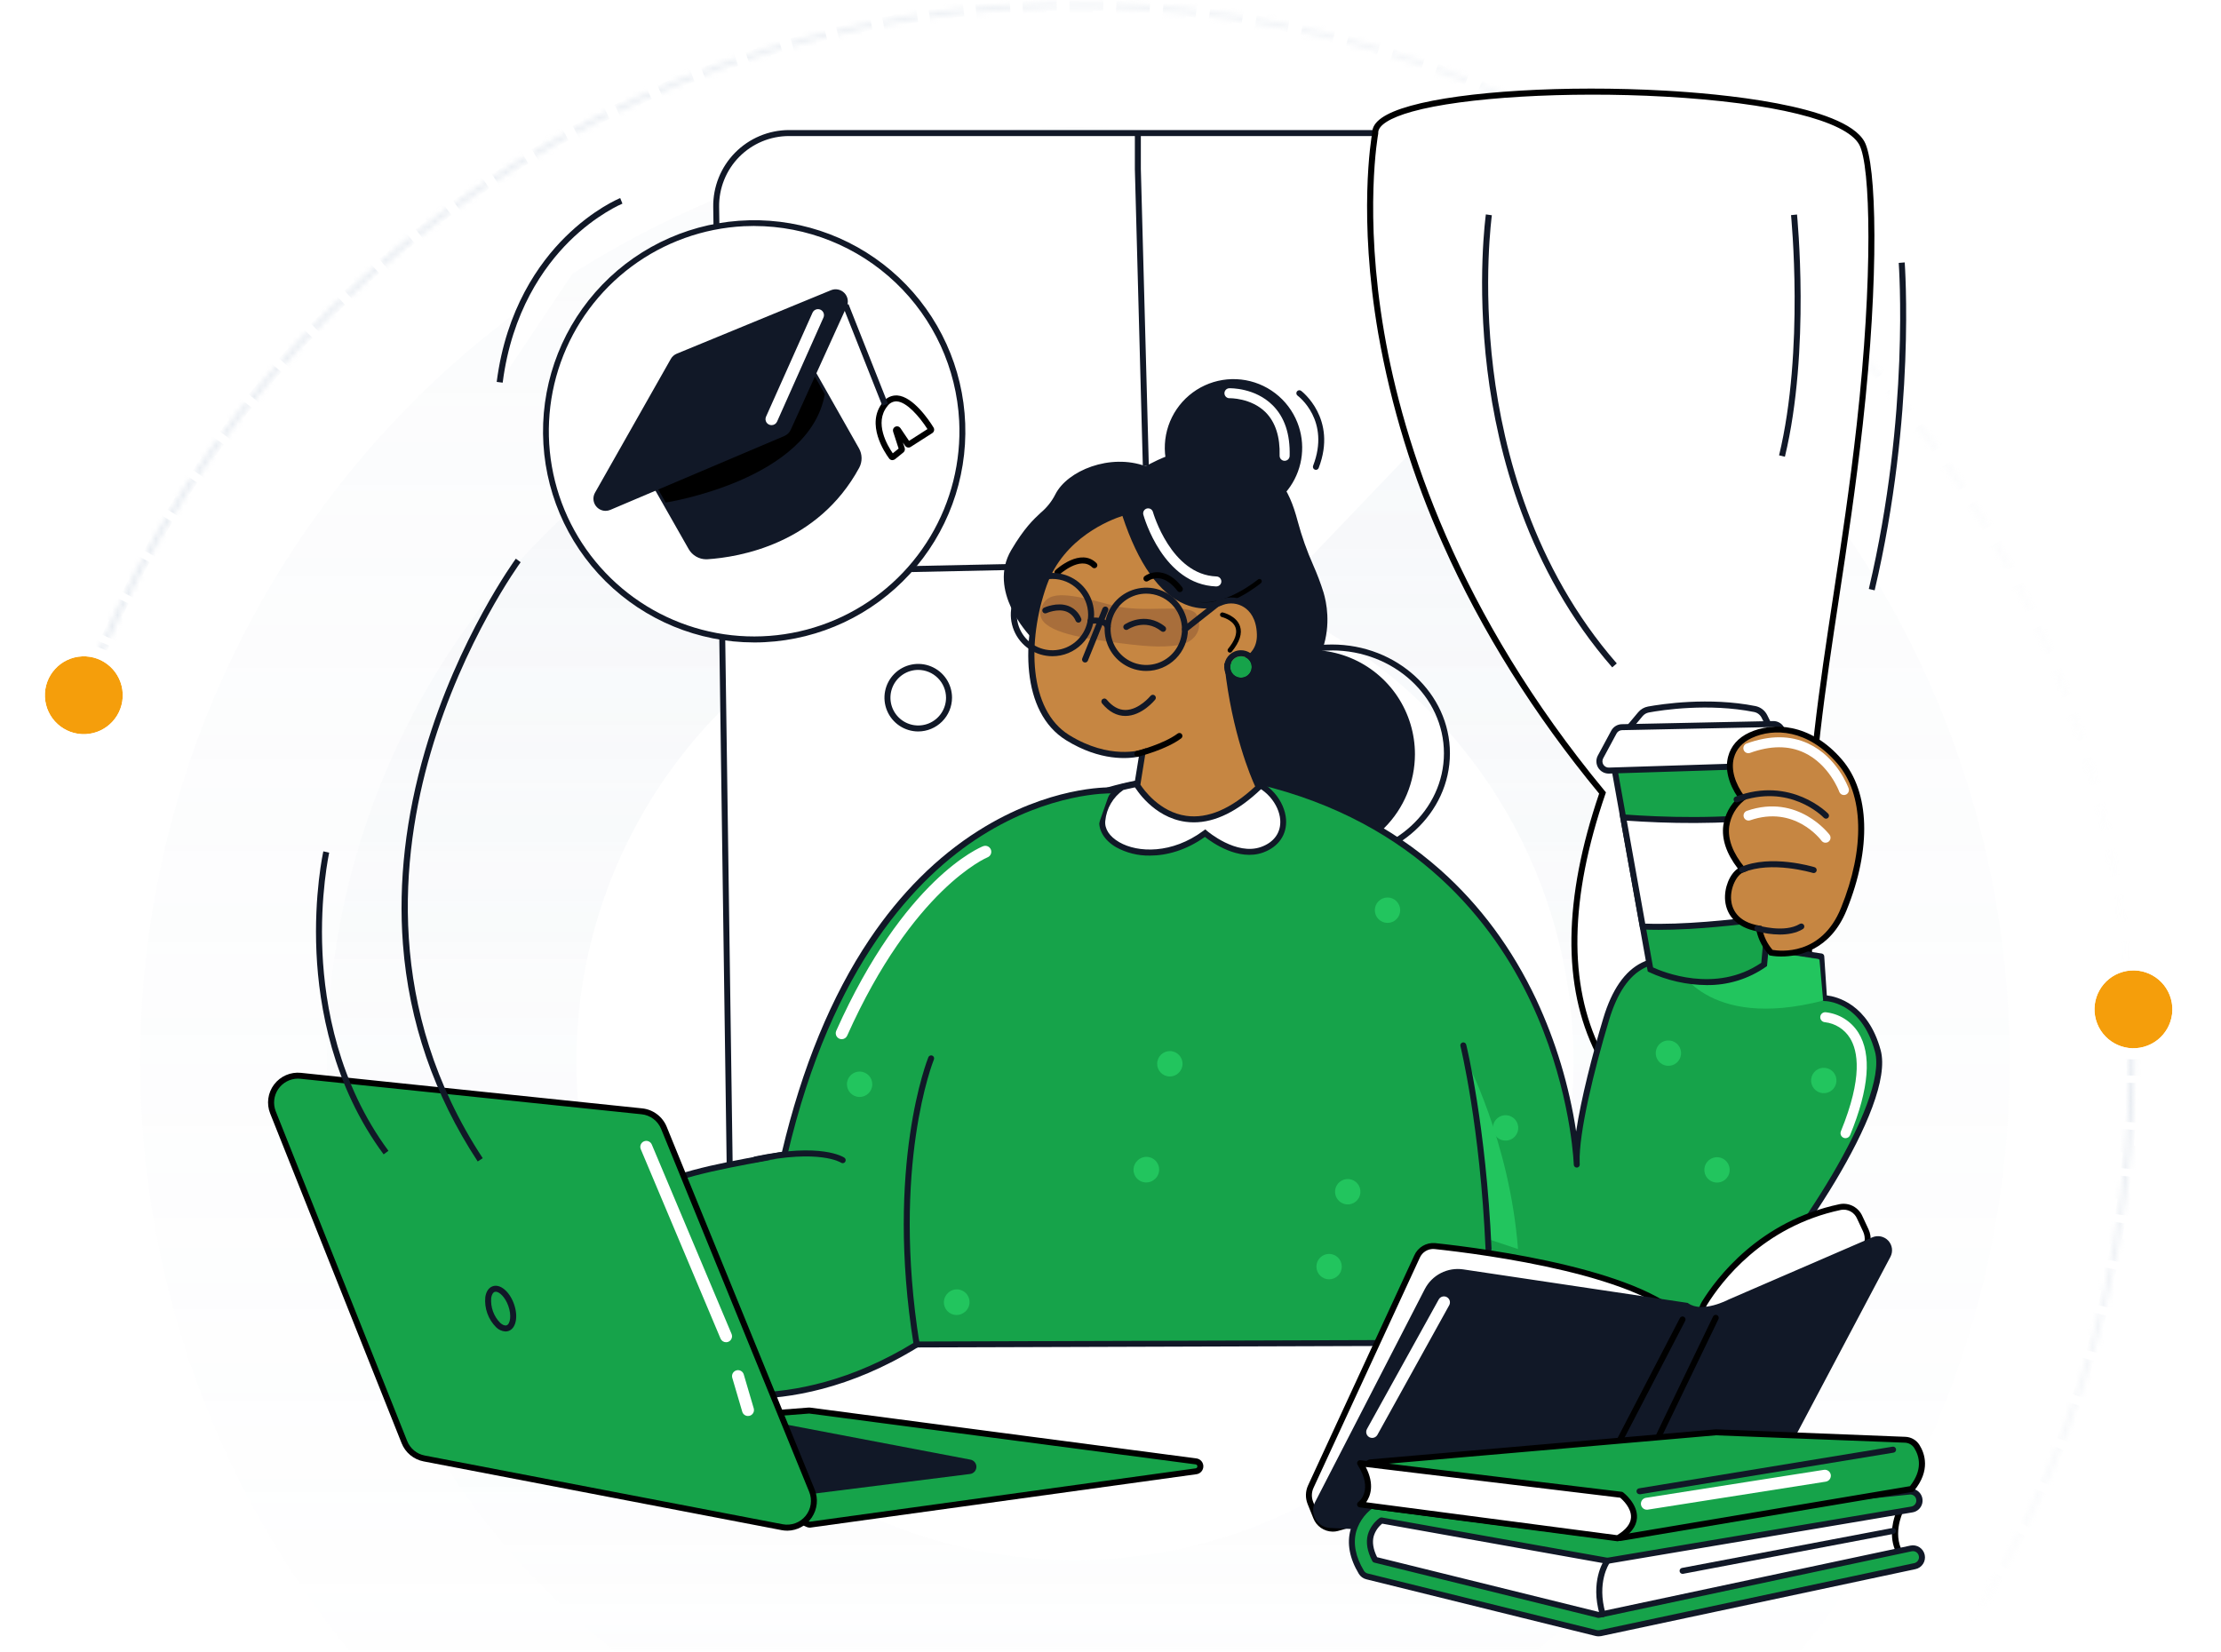
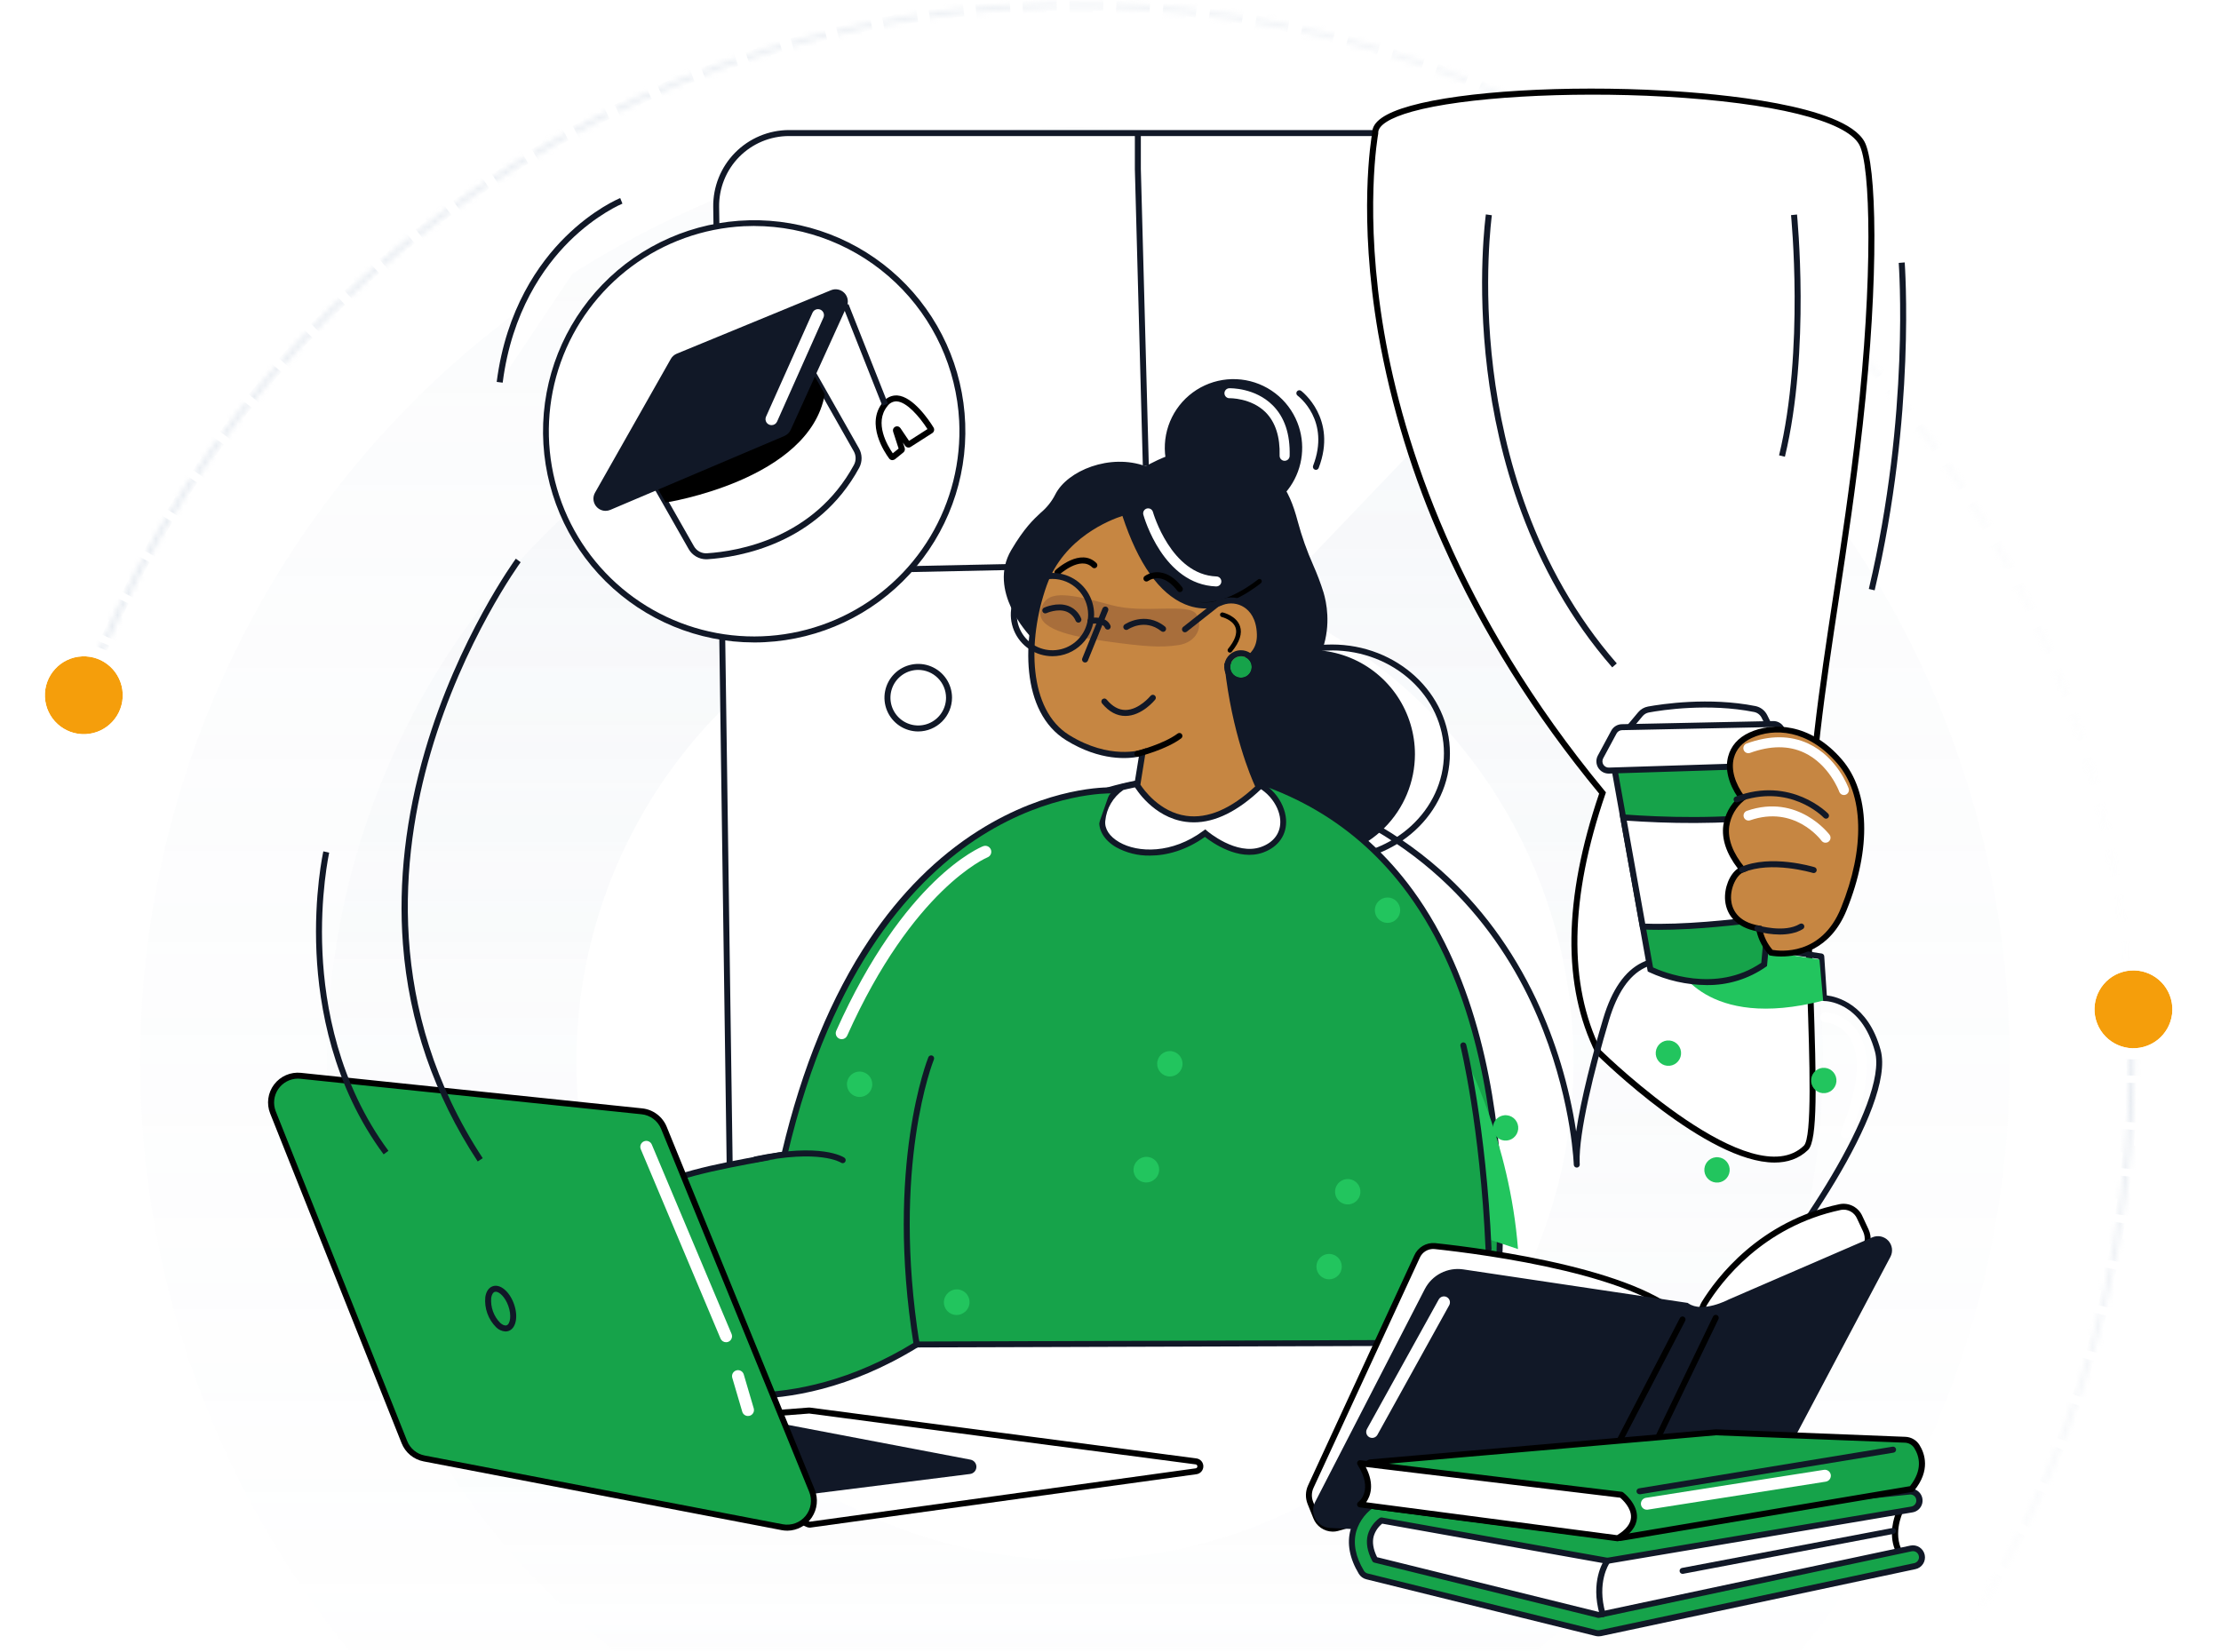
<svg xmlns="http://www.w3.org/2000/svg" width="406" height="302" viewBox="0 0 406 302" fill="none">
  <mask id="mask0_14083_92405" style="mask-type:alpha" maskUnits="userSpaceOnUse" x="0" y="0" width="406" height="302">
    <rect width="405.823" height="301.875" fill="#CBD5E1" />
  </mask>
  <g mask="url(#mask0_14083_92405)">
    <g opacity="0.5">
      <mask id="path-2-inside-1_14083_92405" fill="white">
        <path d="M389.979 202.565C391.995 156.308 377.371 110.86 348.759 74.459C320.146 38.057 279.439 13.112 234.015 4.144C188.592 -4.824 141.458 2.78 101.159 25.576C60.859 48.373 30.061 84.853 14.346 128.405L15.186 128.708C30.828 85.357 61.484 49.045 101.598 26.353C141.712 3.662 188.628 -3.907 233.842 5.02C279.057 13.946 319.576 38.777 348.057 75.01C376.537 111.244 391.094 156.483 389.087 202.526L389.979 202.565Z" />
      </mask>
      <path d="M389.979 202.565C391.995 156.308 377.371 110.86 348.759 74.459C320.146 38.057 279.439 13.112 234.015 4.144C188.592 -4.824 141.458 2.78 101.159 25.576C60.859 48.373 30.061 84.853 14.346 128.405L15.186 128.708C30.828 85.357 61.484 49.045 101.598 26.353C141.712 3.662 188.628 -3.907 233.842 5.02C279.057 13.946 319.576 38.777 348.057 75.01C376.537 111.244 391.094 156.483 389.087 202.526L389.979 202.565Z" stroke="url(#paint0_linear_14083_92405)" stroke-width="2.848" stroke-dasharray="4.27 4.27" mask="url(#path-2-inside-1_14083_92405)" />
    </g>
    <g opacity="0.5">
      <mask id="path-3-inside-2_14083_92405" fill="white">
        <path d="M14.604 260.572C30.489 304.063 61.43 340.422 101.819 363.061C142.207 385.699 189.37 393.118 234.758 383.973C280.146 374.827 320.756 349.723 349.225 313.21C377.695 276.697 392.141 231.192 389.944 184.943L389.052 184.986C391.239 231.021 376.86 276.316 348.521 312.661C320.183 349.006 279.761 373.994 234.582 383.098C189.403 392.201 142.457 384.816 102.255 362.282C62.053 339.748 31.254 303.556 15.443 260.266L14.604 260.572Z" />
      </mask>
      <path d="M14.604 260.572C30.489 304.063 61.43 340.422 101.819 363.061C142.207 385.699 189.37 393.118 234.758 383.973C280.146 374.827 320.756 349.723 349.225 313.21C377.695 276.697 392.141 231.192 389.944 184.943L389.052 184.986C391.239 231.021 376.86 276.316 348.521 312.661C320.183 349.006 279.761 373.994 234.582 383.098C189.403 392.201 142.457 384.816 102.255 362.282C62.053 339.748 31.254 303.556 15.443 260.266L14.604 260.572Z" stroke="url(#paint1_linear_14083_92405)" stroke-width="2.848" stroke-dasharray="4.27 4.27" mask="url(#path-3-inside-2_14083_92405)" />
    </g>
    <circle opacity="0.08" cx="196.502" cy="194.133" r="170.873" fill="url(#paint2_linear_14083_92405)" />
    <circle opacity="0.1" cx="196.505" cy="194.132" r="136.698" fill="url(#paint3_linear_14083_92405)" />
    <circle cx="196.505" cy="194.134" r="91.132" fill="white" />
    <g filter="url(#filter0_d_14083_92405)">
      <circle cx="15.322" cy="125.09" r="7.12" transform="rotate(-2.504 15.322 125.09)" fill="#F59E0B" />
      <circle cx="15.322" cy="125.09" r="8.138" transform="rotate(-2.504 15.322 125.09)" stroke="white" stroke-width="2.037" />
    </g>
    <g filter="url(#filter1_d_14083_92405)">
      <circle cx="389.993" cy="182.517" r="7.12" transform="rotate(-15.735 389.993 182.517)" fill="#F59E0B" />
      <circle cx="389.993" cy="182.517" r="8.138" transform="rotate(-15.735 389.993 182.517)" stroke="white" stroke-width="2.037" />
    </g>
  </g>
  <path d="M313.719 24.331H144.232C142.466 24.331 140.717 24.682 139.088 25.364C137.459 26.045 135.982 27.044 134.742 28.301C133.503 29.558 132.525 31.05 131.867 32.688C131.208 34.327 130.882 36.08 130.908 37.845L133.383 212.968" fill="white" />
  <path d="M132.837 212.979L130.38 37.853C130.354 36.016 130.693 34.192 131.377 32.488C132.061 30.783 133.077 29.231 134.366 27.922C135.655 26.613 137.19 25.573 138.884 24.862C140.578 24.151 142.396 23.784 144.233 23.781H313.72V24.875H144.233C142.54 24.875 140.863 25.211 139.301 25.865C137.739 26.518 136.322 27.476 135.133 28.681C133.944 29.887 133.007 31.317 132.376 32.889C131.744 34.46 131.432 36.141 131.456 37.834L133.931 212.957L132.837 212.979Z" fill="#111827" />
  <path d="M183.901 103.144L131.695 104.229L131.718 105.322L183.924 104.237L183.901 103.144Z" fill="#111827" />
  <path d="M251.382 24.332C251.382 24.332 240.445 81.565 292.94 144.995C286.451 163.89 285.929 179.824 292.21 192.386C292.21 192.386 319.916 219.727 330.123 209.884C332.788 207.314 330.221 176.867 330.487 159.213C330.91 131.11 336.451 109.179 339.966 77.555C342.882 51.308 342.565 30.165 340.33 26.155C333.404 13.76 251.017 14.125 251.382 24.332Z" fill="white" />
  <path d="M324.393 212.57C312.053 212.57 292.791 193.727 291.828 192.776L291.763 192.714L291.722 192.63C285.569 180.327 285.773 164.338 292.324 145.108C280.407 130.672 270.816 115.362 263.802 99.606C258.264 87.266 254.278 74.286 251.936 60.965C248.262 39.606 250.649 25.323 250.843 24.284C250.817 22.287 253.11 20.672 257.849 19.348C267.448 16.665 286.163 15.55 304.419 16.574C314.102 17.117 337.031 19.126 340.815 25.881C343.05 29.891 343.55 50.306 340.517 77.61C339.23 89.198 337.684 99.391 336.189 109.248C333.681 125.802 331.308 141.437 331.042 159.216C330.947 165.534 331.217 173.521 331.476 181.245C332.048 198.117 332.303 208.542 330.51 210.27C328.833 211.885 326.737 212.57 324.393 212.57ZM292.659 192.061C294.143 193.52 320.266 218.633 329.744 209.49C331.279 208.01 330.798 193.815 330.375 181.293C330.116 173.554 329.846 165.552 329.941 159.205C330.211 141.343 332.584 125.667 335.099 109.092C336.594 99.249 338.136 89.064 339.423 77.497C342.39 50.783 341.975 30.186 339.853 26.421C337.411 22.046 324.141 18.784 304.35 17.672C286.488 16.669 267.48 17.792 258.137 20.406C254.083 21.539 251.878 22.925 251.94 24.31V24.372V24.43C251.914 24.576 249.268 38.939 253.033 60.837C256.522 81.047 266.35 111.993 293.37 144.645L293.567 144.879L293.469 145.17C286.921 164.199 286.655 179.973 292.659 192.061Z" fill="black" />
  <path d="M209.458 85.211L208 30.894V24.332" fill="white" />
  <path d="M208.911 85.225L207.453 30.908V24.332H208.547V30.894L210.005 85.196L208.911 85.225Z" fill="#111827" />
  <path d="M294.715 122.026C279.182 104.218 273.728 82.655 271.891 67.691C269.901 51.49 271.603 39.322 271.618 39.202L272.711 39.358C272.711 39.479 271.013 51.527 272.992 67.589C274.815 82.385 280.206 103.718 295.55 121.308L294.715 122.026Z" fill="#111827" />
  <path d="M326.281 83.515L325.217 83.26C329.879 63.895 327.404 39.58 327.404 39.336L328.498 39.223C328.505 39.456 330.987 63.965 326.281 83.515Z" fill="#111827" />
  <path d="M347.62 48.027C347.62 48.027 349.808 75.368 342.152 107.812L347.62 48.027Z" fill="white" />
  <path d="M342.686 107.94L341.621 107.688C349.167 75.707 347.089 48.344 347.089 48.071L348.183 47.983C348.187 48.261 350.272 75.783 342.686 107.94Z" fill="#111827" />
  <path d="M329.212 112.001C329.135 112 329.058 111.993 328.982 111.979C328.842 111.948 328.709 111.891 328.591 111.809C328.472 111.727 328.371 111.623 328.293 111.502C328.216 111.381 328.162 111.246 328.137 111.104C328.111 110.963 328.114 110.818 328.144 110.677C336.751 70.501 332.901 31.572 332.861 31.185C332.832 30.895 332.919 30.605 333.103 30.379C333.287 30.153 333.554 30.01 333.844 29.98C334.134 29.951 334.424 30.038 334.65 30.222C334.876 30.406 335.019 30.673 335.049 30.963C335.089 31.353 338.978 70.607 330.291 111.137C330.238 111.383 330.102 111.603 329.906 111.761C329.709 111.918 329.464 112.003 329.212 112.001Z" fill="white" />
  <path d="M275.26 102.887C275.051 102.887 274.845 102.827 274.668 102.713C274.492 102.599 274.352 102.437 274.265 102.246C261.506 74.209 266.471 39.282 266.522 38.936C266.564 38.648 266.719 38.39 266.952 38.216C267.184 38.043 267.477 37.969 267.764 38.012C268.051 38.054 268.309 38.208 268.483 38.441C268.656 38.673 268.73 38.966 268.688 39.253C268.637 39.595 263.781 73.884 276.256 101.342C276.317 101.473 276.351 101.615 276.357 101.76C276.362 101.904 276.339 102.049 276.289 102.184C276.238 102.32 276.161 102.444 276.062 102.55C275.963 102.655 275.844 102.74 275.712 102.8C275.57 102.862 275.416 102.892 275.26 102.887Z" fill="white" />
  <path d="M243.466 157.638C231.563 157.638 221.885 148.714 221.885 137.741C221.885 126.769 231.563 117.845 243.466 117.845C255.368 117.845 265.047 126.769 265.047 137.741C265.047 148.714 255.364 157.638 243.466 157.638ZM243.466 118.938C232.165 118.938 222.978 127.374 222.978 137.741C222.978 148.109 232.169 156.545 243.466 156.545C254.763 156.545 263.953 148.109 263.953 137.741C263.953 127.374 254.763 118.927 243.466 118.927V118.938Z" fill="#111827" />
  <path d="M239.594 156.42C249.817 156.42 258.105 148.132 258.105 137.909C258.105 127.685 249.817 119.397 239.594 119.397C229.37 119.397 221.082 127.685 221.082 137.909C221.082 148.132 229.37 156.42 239.594 156.42Z" fill="#111827" />
  <path d="M239.593 156.967C235.824 156.967 232.139 155.849 229.005 153.755C225.871 151.661 223.428 148.685 221.986 145.202C220.543 141.72 220.166 137.888 220.901 134.191C221.637 130.494 223.452 127.098 226.117 124.433C228.782 121.767 232.178 119.952 235.875 119.217C239.572 118.481 243.404 118.859 246.887 120.301C250.369 121.744 253.346 124.187 255.44 127.321C257.534 130.455 258.652 134.139 258.652 137.909C258.646 142.962 256.636 147.806 253.063 151.379C249.49 154.952 244.646 156.961 239.593 156.967ZM239.593 119.948C236.04 119.948 232.567 121.002 229.612 122.976C226.658 124.95 224.355 127.756 222.996 131.039C221.636 134.321 221.281 137.934 221.974 141.419C222.668 144.904 224.379 148.104 226.892 150.617C229.405 153.129 232.606 154.84 236.091 155.533C239.576 156.225 243.188 155.869 246.471 154.509C249.753 153.148 252.559 150.845 254.532 147.891C256.506 144.936 257.559 141.462 257.558 137.909C257.552 133.146 255.658 128.581 252.29 125.214C248.922 121.846 244.356 119.953 239.593 119.948Z" fill="#111827" />
  <path d="M207.827 143.246C146.912 155.017 167.56 245.843 167.56 245.843L272.847 245.511C272.847 245.511 287.575 150.65 218.713 140.053" fill="#16A34A" />
  <path d="M167.561 246.39C167.437 246.389 167.317 246.346 167.219 246.269C167.122 246.192 167.054 246.084 167.025 245.963C165.047 236.256 163.931 226.393 163.69 216.49C163.303 201.278 165.02 179.81 175.381 163.93C182.795 152.564 193.673 145.426 207.712 142.71C207.855 142.683 208.002 142.713 208.123 142.794C208.243 142.876 208.326 143.001 208.353 143.144C208.381 143.287 208.351 143.434 208.269 143.555C208.188 143.675 208.062 143.758 207.92 143.786C194.184 146.439 183.546 153.42 176.299 164.524C166.092 180.163 164.404 201.387 164.78 216.439C165.025 226.131 166.103 235.785 168.002 245.292L272.375 244.964C273.575 235.378 273.916 225.703 273.392 216.056C272.582 200.909 269.141 179.474 257.352 163.38C248.136 150.796 235.115 143.129 218.63 140.596C218.558 140.585 218.489 140.56 218.427 140.523C218.365 140.485 218.31 140.436 218.267 140.378C218.224 140.319 218.193 140.253 218.175 140.182C218.158 140.112 218.154 140.039 218.165 139.967C218.176 139.895 218.201 139.826 218.238 139.764C218.276 139.702 218.325 139.648 218.383 139.604C218.442 139.561 218.508 139.53 218.578 139.513C218.649 139.495 218.722 139.491 218.794 139.502C235.563 142.083 248.843 149.899 258.234 162.724C270.184 179.044 273.665 200.712 274.482 216.012C275.029 225.882 274.662 235.782 273.388 245.584C273.368 245.713 273.303 245.83 273.204 245.915C273.105 246 272.979 246.047 272.848 246.047L167.561 246.379V246.39Z" fill="#111827" />
-   <path d="M274.604 247.043C300.289 258.409 311.102 245.705 317.839 238.837C327.339 229.144 345.908 201.865 343.269 192.139C340.63 182.413 333.426 182.489 333.426 182.489L332.927 174.863L306.636 170.893L305.841 175.997C305.841 175.997 297.636 172.88 293.596 186.343C290.913 195.285 287.877 207.544 288.212 212.929C288.212 212.929 286.499 156.374 230.137 142.882" fill="#16A34A" />
  <path d="M293.291 252.117C288.041 252.117 281.822 250.834 274.386 247.542C274.316 247.516 274.253 247.476 274.199 247.424C274.145 247.373 274.103 247.311 274.074 247.242C274.045 247.173 274.031 247.1 274.032 247.025C274.032 246.951 274.048 246.878 274.078 246.81C274.108 246.741 274.152 246.68 274.206 246.63C274.261 246.579 274.325 246.54 274.395 246.515C274.465 246.49 274.54 246.48 274.614 246.485C274.688 246.49 274.761 246.509 274.827 246.543C299.138 257.301 309.659 246.47 316.622 239.3L317.449 238.454C327.587 228.108 345.242 201.5 342.745 192.285C340.248 183.069 333.719 183.029 333.442 183.036C333.303 183.037 333.169 182.984 333.067 182.889C332.966 182.794 332.904 182.665 332.895 182.526L332.425 175.337L307.107 171.517L306.396 176.074C306.383 176.153 306.353 176.229 306.307 176.296C306.262 176.363 306.202 176.419 306.133 176.46C306.063 176.501 305.985 176.526 305.905 176.534C305.824 176.541 305.743 176.531 305.667 176.504C303.982 176.009 302.171 176.18 300.607 176.981C297.789 178.385 295.617 181.582 294.144 186.492C291.395 195.649 288.577 207.195 288.763 212.553C288.763 212.772 288.781 212.892 288.781 212.918C288.788 213.063 288.737 213.205 288.639 213.312C288.542 213.419 288.405 213.483 288.26 213.49C288.115 213.497 287.974 213.446 287.866 213.348C287.759 213.25 287.695 213.114 287.688 212.969C287.688 212.856 287.688 212.739 287.67 212.604C287.546 210.377 286.543 197.37 279.821 183.153C273.052 168.837 258.918 150.319 230.035 143.418C229.904 143.376 229.794 143.286 229.727 143.166C229.659 143.046 229.639 142.905 229.671 142.771C229.703 142.637 229.784 142.52 229.898 142.444C230.012 142.367 230.151 142.336 230.287 142.357C243.232 145.456 254.365 151.106 263.376 159.126C270.583 165.546 276.456 173.493 280.827 182.748C284.396 190.402 286.852 198.528 288.118 206.877C289.018 200.895 291.067 192.904 293.076 186.204C294.643 180.977 297.017 177.55 300.13 176.015C301.758 175.198 303.614 174.955 305.397 175.326L306.101 170.835C306.123 170.693 306.201 170.565 306.317 170.48C306.433 170.395 306.578 170.359 306.721 170.379L333.011 174.346C333.135 174.365 333.248 174.425 333.332 174.517C333.417 174.609 333.467 174.728 333.474 174.852L333.945 182.008C335.709 182.216 341.491 183.543 343.787 192.022C346.583 202.324 327.401 229.876 318.218 239.245L317.395 240.087C312.674 244.936 305.696 252.117 293.291 252.117Z" fill="#111827" />
  <path d="M306.494 176.474C306.494 176.474 311.682 188.533 333.273 182.956L332.599 175.446L307.446 171.582L306.494 176.474Z" fill="#22C55E" />
  <path d="M248.675 218.13C248.799 216.853 247.866 215.718 246.591 215.595C245.317 215.471 244.183 216.406 244.06 217.683C243.936 218.959 244.869 220.094 246.144 220.218C247.418 220.341 248.552 219.406 248.675 218.13Z" fill="#22C55E" />
  <path d="M216.11 195.027C216.395 193.777 215.615 192.532 214.366 192.247C213.118 191.962 211.875 192.745 211.589 193.995C211.304 195.245 212.084 196.49 213.333 196.775C214.581 197.06 215.824 196.277 216.11 195.027Z" fill="#22C55E" />
  <path d="M307.292 192.786C307.416 191.51 306.483 190.375 305.208 190.252C303.934 190.128 302.8 191.063 302.677 192.34C302.553 193.616 303.486 194.751 304.761 194.874C306.035 194.998 307.169 194.063 307.292 192.786Z" fill="#22C55E" />
  <path d="M335.695 197.789C335.818 196.513 334.885 195.378 333.611 195.255C332.336 195.131 331.203 196.066 331.079 197.343C330.956 198.619 331.889 199.754 333.163 199.877C334.438 200.001 335.571 199.066 335.695 197.789Z" fill="#22C55E" />
  <path d="M324.16 233.402C324.289 232.12 323.355 230.976 322.074 230.848C320.794 230.72 319.651 231.656 319.523 232.939C319.395 234.221 320.329 235.365 321.61 235.493C322.89 235.621 324.032 234.685 324.16 233.402Z" fill="#22C55E" />
  <path d="M277.527 206.458C277.65 205.182 276.717 204.047 275.443 203.923C274.168 203.8 273.035 204.735 272.911 206.011C272.788 207.288 273.721 208.423 274.995 208.546C276.27 208.67 277.403 207.735 277.527 206.458Z" fill="#22C55E" />
  <path d="M316.179 214.136C316.303 212.859 315.37 211.725 314.095 211.601C312.821 211.478 311.687 212.413 311.564 213.689C311.44 214.966 312.373 216.101 313.647 216.224C314.922 216.347 316.055 215.412 316.179 214.136Z" fill="#22C55E" />
  <path d="M205.137 143.921C204.117 144.6 203.262 145.497 202.631 146.548C202.001 147.598 201.611 148.775 201.491 149.994C200.901 154.937 211.122 159.126 220.265 152.334C220.265 152.334 225.777 157.139 230.698 155.364C237.475 152.914 234.606 143.906 227.418 142.433C218.26 140.556 205.137 143.921 205.137 143.921Z" fill="white" />
  <path d="M210.186 156.443C208.038 156.479 205.918 155.954 204.036 154.919C201.889 153.672 200.755 151.81 200.966 149.928C201.506 145.412 204.729 143.523 204.863 143.447L204.929 143.41L204.998 143.392C205.542 143.254 218.352 140.016 227.549 141.898C232.19 142.849 234.84 146.593 235.088 149.797C235.288 152.586 233.724 154.857 230.899 155.878C226.393 157.504 221.57 154.055 220.258 153.027C216.842 155.459 213.299 156.443 210.186 156.443ZM205.348 144.446C204.421 145.087 203.646 145.923 203.076 146.895C202.506 147.867 202.156 148.952 202.049 150.074C201.878 151.532 202.8 152.954 204.601 153.99C208.002 155.962 214.261 156.151 219.966 151.912L220.331 151.649L220.663 151.937C220.717 151.981 226 156.508 230.553 154.853C232.922 153.997 234.198 152.185 234.023 149.881C233.823 147.154 231.42 143.808 227.356 142.973C218.741 141.212 206.438 144.161 205.348 144.446Z" fill="#111827" />
  <path d="M242.959 233.919C244.24 233.919 245.278 232.879 245.278 231.596C245.278 230.314 244.24 229.274 242.959 229.274C241.679 229.274 240.641 230.314 240.641 231.596C240.641 232.879 241.679 233.919 242.959 233.919Z" fill="#22C55E" />
  <path d="M175.016 198.197C176.296 198.197 177.334 197.157 177.334 195.875C177.334 194.592 176.296 193.553 175.016 193.553C173.735 193.553 172.697 194.592 172.697 195.875C172.697 197.157 173.735 198.197 175.016 198.197Z" fill="#22C55E" />
  <path d="M211.156 215.557C211.435 215.296 211.646 214.97 211.769 214.608C211.892 214.247 211.925 213.861 211.863 213.484C211.802 213.106 211.649 212.75 211.418 212.446C211.186 212.142 210.884 211.9 210.537 211.74C210.119 211.546 209.652 211.482 209.197 211.556C208.742 211.63 208.32 211.839 207.985 212.156C207.753 212.361 207.565 212.611 207.431 212.89C207.297 213.169 207.221 213.472 207.206 213.781C207.191 214.09 207.238 214.399 207.344 214.69C207.45 214.981 207.613 215.248 207.824 215.474C208.035 215.701 208.289 215.883 208.571 216.011C208.853 216.138 209.158 216.207 209.467 216.215C209.777 216.223 210.085 216.168 210.373 216.055C210.661 215.942 210.924 215.773 211.146 215.557H211.156Z" fill="#22C55E" />
  <path d="M176.492 239.788C176.772 239.527 176.983 239.202 177.107 238.84C177.231 238.478 177.263 238.092 177.202 237.714C177.141 237.337 176.988 236.98 176.756 236.676C176.524 236.372 176.22 236.13 175.873 235.971C175.455 235.777 174.988 235.713 174.533 235.787C174.078 235.861 173.656 236.07 173.321 236.387C173.089 236.592 172.901 236.842 172.767 237.121C172.634 237.4 172.557 237.703 172.542 238.012C172.527 238.321 172.574 238.63 172.68 238.921C172.786 239.212 172.949 239.478 173.16 239.705C173.371 239.932 173.625 240.114 173.907 240.242C174.189 240.369 174.494 240.438 174.803 240.446C175.113 240.454 175.421 240.399 175.709 240.286C175.997 240.173 176.26 240.004 176.482 239.788H176.492Z" fill="#22C55E" />
  <path d="M253.639 168.75C254.919 168.75 255.957 167.71 255.957 166.427C255.957 165.145 254.919 164.105 253.639 164.105C252.358 164.105 251.32 165.145 251.32 166.427C251.32 167.71 252.358 168.75 253.639 168.75Z" fill="#22C55E" />
  <path d="M267.9 193.56C267.9 193.56 275.979 208.703 277.492 228.392L272.443 226.708C272.443 226.708 271.94 210.063 267.9 193.56Z" fill="#22C55E" />
  <path d="M267.492 191.144C267.492 191.144 271.098 205.506 272.107 228.392L267.492 191.144Z" fill="#16A34A" />
  <path d="M272.107 228.939C271.967 228.939 271.831 228.885 271.729 228.788C271.628 228.691 271.567 228.558 271.561 228.418C270.565 205.86 267 191.42 266.964 191.275C266.928 191.134 266.95 190.985 267.025 190.861C267.099 190.736 267.22 190.646 267.361 190.611C267.502 190.576 267.651 190.598 267.775 190.672C267.899 190.747 267.989 190.868 268.024 191.008C268.061 191.154 271.652 205.692 272.654 228.367C272.66 228.512 272.609 228.653 272.511 228.76C272.413 228.867 272.278 228.931 272.133 228.939H272.107Z" fill="#111827" />
  <path d="M337.357 208.113C337.239 208.113 337.123 208.089 337.014 208.043C336.903 207.998 336.803 207.932 336.718 207.847C336.632 207.763 336.565 207.663 336.518 207.553C336.472 207.442 336.448 207.324 336.447 207.204C336.447 207.084 336.47 206.966 336.515 206.855C340.543 197.012 339.639 192.153 338.17 189.798C337.675 189.003 337.008 188.331 336.217 187.83C335.426 187.33 334.532 187.014 333.602 186.907C333.361 186.893 333.134 186.784 332.973 186.603C332.812 186.422 332.73 186.185 332.744 185.943C332.758 185.701 332.867 185.475 333.048 185.314C333.229 185.153 333.466 185.071 333.708 185.085C334.921 185.209 336.09 185.608 337.127 186.25C338.164 186.892 339.041 187.761 339.694 188.792C342.184 192.74 341.684 199.047 338.203 207.54C338.135 207.709 338.018 207.854 337.867 207.955C337.716 208.057 337.539 208.112 337.357 208.113Z" fill="white" />
  <path d="M225.502 93.888C232.123 93.888 237.491 88.511 237.491 81.88C237.491 75.248 232.123 69.872 225.502 69.872C218.88 69.872 213.512 75.248 213.512 81.88C213.512 88.511 218.88 93.888 225.502 93.888Z" fill="#111827" />
  <path d="M225.502 94.438C223.218 94.441 220.976 93.822 219.017 92.646C217.059 91.47 215.458 89.782 214.388 87.764C213.317 85.746 212.818 83.474 212.943 81.193C213.068 78.912 213.812 76.708 215.097 74.819C216.381 72.93 218.156 71.426 220.232 70.471C222.307 69.516 224.603 69.145 226.874 69.398C229.144 69.651 231.302 70.519 233.116 71.907C234.93 73.296 236.331 75.153 237.168 77.279C237.917 79.181 238.19 81.238 237.963 83.27C237.737 85.303 237.018 87.249 235.868 88.94C234.718 90.631 233.173 92.016 231.367 92.974C229.56 93.932 227.547 94.434 225.502 94.438ZM225.502 70.411C223.05 70.405 220.66 71.186 218.683 72.638C216.707 74.091 215.248 76.139 214.521 78.482C213.795 80.825 213.838 83.338 214.646 85.655C215.453 87.971 216.982 89.967 219.008 91.35C221.033 92.733 223.449 93.431 225.9 93.34C228.351 93.249 230.709 92.375 232.626 90.845C234.544 89.316 235.921 87.212 236.554 84.842C237.188 82.473 237.045 79.962 236.147 77.68C235.306 75.541 233.841 73.704 231.943 72.408C230.045 71.112 227.801 70.416 225.502 70.411Z" fill="#111827" />
  <path d="M188.744 115.971C188.744 115.971 181.107 107.988 185.329 100.85C189.55 93.712 191.435 94.532 193.411 90.621C195.387 86.709 203.031 83.308 209.494 85.845C209.494 85.845 218.291 80.421 225.563 83.027C232.836 85.634 235.111 89.429 236.696 95.451C238.282 101.473 240.156 104.255 241.414 108.45C242.671 112.646 244.071 124.235 227.484 131.158C210.898 138.08 188.744 115.971 188.744 115.971Z" fill="#111827" />
  <path d="M220.556 133.028C214.964 133.028 208.544 130.874 201.6 126.627C196.839 123.671 192.399 120.23 188.348 116.358C188.024 116.022 180.474 107.991 184.856 100.58C187.237 96.552 188.899 95.006 190.237 93.76C191.352 92.83 192.265 91.683 192.92 90.388C195.107 86.053 202.916 82.852 209.437 85.251C210.928 84.383 218.893 80.064 225.747 82.521C233.231 85.207 235.622 89.246 237.223 95.323C237.958 98.066 238.906 100.748 240.059 103.343C240.778 104.963 241.405 106.622 241.936 108.312C243.03 111.957 245.217 124.352 227.694 131.683C225.427 132.601 223.001 133.058 220.556 133.028ZM189.139 115.588C189.573 116.018 211.3 137.322 227.274 130.655C243.959 123.688 241.914 112.019 240.894 108.607C240.375 106.955 239.767 105.333 239.071 103.748C237.899 101.107 236.933 98.38 236.184 95.59C234.638 89.731 232.462 86.075 225.397 83.56C218.471 81.07 209.882 86.275 209.794 86.33L209.565 86.472L209.31 86.374C202.963 83.884 195.709 87.34 193.915 90.887C193.201 92.298 192.209 93.55 190.999 94.569C189.715 95.764 188.115 97.252 185.815 101.131C181.881 107.758 188.932 115.37 189.139 115.588Z" fill="#111827" />
  <path d="M219.264 110.933H219.301C224.619 111.487 230.266 106.81 230.503 106.613C230.589 106.54 230.643 106.436 230.654 106.324C230.664 106.211 230.629 106.099 230.558 106.012C230.522 105.968 230.478 105.932 230.428 105.906C230.379 105.88 230.324 105.863 230.268 105.858C230.212 105.853 230.156 105.859 230.102 105.876C230.049 105.893 229.999 105.921 229.956 105.957C229.901 106.005 224.346 110.602 219.384 110.084C219.277 110.075 219.169 110.108 219.085 110.175C219 110.243 218.944 110.34 218.928 110.447C218.913 110.554 218.938 110.663 219 110.752C219.061 110.841 219.155 110.903 219.26 110.926L219.264 110.933Z" fill="black" />
  <path d="M208.873 137.614L207.907 143.585C207.907 143.585 215.982 157.383 230.119 143.92C230.119 143.92 225.956 135.663 224.414 121.803C224.414 121.803 230.487 121.362 230.312 115.971C230.137 110.579 226.032 109.045 223.327 110.138C223.327 110.138 212.573 115.552 205.541 93.69C205.541 93.69 194.528 96.468 190.828 106.923C187.128 117.378 187.467 130.148 195.203 134.92C202.938 139.692 208.873 137.614 208.873 137.614Z" fill="#C68642" />
  <path d="M218.233 150.366C217.711 150.366 217.19 150.329 216.673 150.256C210.735 149.418 207.56 144.088 207.417 143.862L207.319 143.691L208.183 138.35C206.233 138.748 201.144 139.211 194.895 135.354C186.587 130.228 186.69 116.912 190.299 106.708C194.053 96.103 205.278 93.158 205.391 93.132L205.886 93.005L206.047 93.493C209.546 104.375 213.939 108.192 217.012 109.475C220.435 110.911 223.042 109.635 223.067 109.621L223.111 109.599C223.917 109.294 224.784 109.184 225.64 109.278C226.497 109.372 227.319 109.667 228.04 110.138C229.764 111.272 230.759 113.332 230.843 115.942C231 120.772 226.592 121.99 225.01 122.27C226.571 135.543 230.559 143.592 230.602 143.676L230.785 144.041L230.489 144.322C226.272 148.335 222.16 150.366 218.233 150.366ZM208.464 143.468C209.032 144.34 211.974 148.496 216.848 149.174C220.785 149.728 225.025 147.916 229.447 143.797C228.634 142.025 225.222 134.038 223.866 121.866L223.8 121.301L224.369 121.257C224.595 121.257 229.917 120.783 229.76 115.975C229.669 113.102 228.452 111.713 227.449 111.053C226.879 110.678 226.228 110.443 225.55 110.365C224.872 110.288 224.185 110.371 223.545 110.609C223.22 110.765 220.337 112.048 216.6 110.485C211.916 108.523 208.074 103.092 205.179 94.335C203.039 95.024 194.458 98.269 191.327 107.076C187.747 117.189 188.02 129.827 195.468 134.417C202.861 138.981 208.617 137.111 208.675 137.089L209.536 136.797L208.464 143.468Z" fill="#111827" />
  <path d="M224.75 119.321C224.826 119.335 224.904 119.329 224.976 119.303C225.049 119.276 225.113 119.231 225.162 119.172C226.62 117.386 227.12 115.814 226.668 114.495C226.022 112.592 223.645 112.016 223.547 111.991C223.437 111.964 223.321 111.983 223.224 112.043C223.128 112.102 223.059 112.197 223.033 112.308C223.007 112.418 223.026 112.534 223.085 112.63C223.145 112.727 223.24 112.796 223.35 112.822C223.376 112.822 225.373 113.321 225.862 114.772C226.208 115.796 225.749 117.094 224.498 118.632C224.428 118.72 224.395 118.832 224.406 118.944C224.418 119.056 224.473 119.159 224.56 119.23C224.615 119.276 224.68 119.307 224.75 119.321Z" fill="black" />
  <path d="M203.218 110.656C209.174 112.297 217.457 110.124 218.725 112.362C219.994 114.601 218.765 117.429 215.444 117.951C212.123 118.472 208.901 118.188 202.295 117.273C195.69 116.358 189.288 114.972 190.265 111.465C191.242 107.959 194.461 108.243 203.218 110.656Z" fill="#A86E3B" />
  <path d="M226.846 123.918C227.929 123.918 228.807 123.039 228.807 121.954C228.807 120.868 227.929 119.989 226.846 119.989C225.763 119.989 224.885 120.868 224.885 121.954C224.885 123.039 225.763 123.918 226.846 123.918Z" fill="#16A34A" />
  <path d="M226.847 119.989C227.306 119.985 227.752 120.143 228.107 120.434C228.462 120.725 228.704 121.132 228.791 121.583C228.877 122.034 228.803 122.501 228.582 122.903C228.36 123.305 228.004 123.616 227.576 123.783C227.344 123.874 227.097 123.919 226.847 123.918C226.326 123.918 225.827 123.711 225.458 123.343C225.09 122.974 224.883 122.475 224.883 121.953C224.883 121.432 225.09 120.933 225.458 120.564C225.827 120.196 226.326 119.989 226.847 119.989ZM226.847 118.895C226.464 118.894 226.084 118.965 225.728 119.107C225.065 119.367 224.513 119.851 224.169 120.474C223.824 121.098 223.708 121.823 223.841 122.523C223.973 123.223 224.346 123.855 224.895 124.309C225.444 124.764 226.135 125.012 226.847 125.012C227.23 125.013 227.61 124.941 227.967 124.801C228.72 124.502 229.324 123.917 229.647 123.173C229.97 122.43 229.986 121.589 229.691 120.834C229.469 120.261 229.079 119.769 228.571 119.422C228.063 119.076 227.462 118.892 226.847 118.895Z" fill="#111827" />
  <path d="M205.718 130.91C204.162 130.91 202.736 130.152 201.486 128.654C201.433 128.6 201.391 128.535 201.364 128.464C201.337 128.393 201.325 128.317 201.329 128.241C201.333 128.165 201.352 128.091 201.386 128.023C201.42 127.955 201.467 127.894 201.526 127.846C201.584 127.797 201.652 127.761 201.725 127.739C201.798 127.718 201.874 127.712 201.95 127.722C202.025 127.732 202.098 127.757 202.163 127.797C202.228 127.836 202.284 127.888 202.328 127.95C203.36 129.19 204.515 129.817 205.718 129.817H205.747C208.223 129.799 210.293 127.265 210.315 127.239C210.406 127.126 210.539 127.054 210.684 127.039C210.828 127.023 210.973 127.066 211.086 127.157C211.199 127.249 211.271 127.381 211.287 127.526C211.302 127.67 211.26 127.815 211.168 127.928C211.07 128.049 208.744 130.889 205.755 130.91H205.718Z" fill="#111827" />
  <path d="M198.343 121.137C198.273 121.138 198.203 121.125 198.139 121.097C198.005 121.043 197.897 120.937 197.841 120.804C197.784 120.671 197.782 120.52 197.836 120.386L201.54 111.251C201.568 111.182 201.608 111.121 201.66 111.069C201.712 111.017 201.774 110.975 201.842 110.947C201.91 110.92 201.983 110.906 202.056 110.906C202.129 110.907 202.202 110.922 202.269 110.952C202.336 110.978 202.397 111.017 202.448 111.068C202.5 111.118 202.54 111.178 202.568 111.244C202.596 111.31 202.61 111.381 202.61 111.453C202.61 111.525 202.596 111.596 202.568 111.662L198.864 120.798C198.822 120.901 198.75 120.988 198.657 121.049C198.564 121.109 198.454 121.14 198.343 121.137Z" fill="#111827" />
  <path d="M193.299 105.203C193.19 105.201 193.084 105.167 192.994 105.105C192.904 105.042 192.835 104.954 192.796 104.852C192.757 104.75 192.749 104.639 192.774 104.532C192.799 104.426 192.855 104.329 192.935 104.255C193.121 104.08 197.539 100.063 200.452 102.979C200.548 103.083 200.601 103.22 200.598 103.362C200.596 103.503 200.538 103.638 200.438 103.739C200.338 103.839 200.203 103.896 200.061 103.899C199.92 103.901 199.783 103.849 199.679 103.752C197.492 101.565 193.715 105.021 193.679 105.057C193.576 105.153 193.44 105.205 193.299 105.203Z" fill="black" />
  <path d="M215.682 108.265C215.597 108.265 215.514 108.246 215.439 108.209C215.364 108.171 215.298 108.117 215.248 108.05C214.183 106.668 213.061 105.895 211.927 105.749C211.217 105.654 210.497 105.82 209.9 106.216C209.785 106.305 209.64 106.345 209.496 106.327C209.352 106.309 209.222 106.234 209.133 106.119C209.044 106.005 209.004 105.86 209.022 105.716C209.04 105.572 209.114 105.441 209.229 105.352C210.056 104.777 211.067 104.532 212.065 104.663C213.505 104.849 214.869 105.757 216.112 107.383C216.174 107.463 216.213 107.56 216.224 107.661C216.234 107.763 216.216 107.866 216.171 107.957C216.127 108.049 216.057 108.127 215.97 108.181C215.884 108.236 215.784 108.264 215.682 108.265Z" fill="black" />
  <path d="M207.986 137.829C207.986 137.829 212.911 136.604 215.602 134.584L207.986 137.829Z" fill="#16A34A" />
  <path d="M207.986 138.376C207.841 138.393 207.695 138.352 207.58 138.262C207.465 138.172 207.39 138.04 207.373 137.895C207.356 137.75 207.397 137.604 207.487 137.489C207.577 137.374 207.709 137.3 207.854 137.282C207.902 137.282 212.703 136.057 215.273 134.129C215.33 134.086 215.396 134.054 215.465 134.037C215.535 134.019 215.607 134.015 215.678 134.025C215.749 134.035 215.818 134.059 215.879 134.096C215.941 134.132 215.995 134.181 216.038 134.238C216.081 134.296 216.113 134.361 216.13 134.431C216.148 134.5 216.152 134.573 216.142 134.644C216.132 134.715 216.108 134.783 216.071 134.845C216.035 134.907 215.986 134.961 215.929 135.004C213.18 137.067 208.321 138.285 208.117 138.343C208.075 138.359 208.031 138.371 207.986 138.376Z" fill="black" />
  <path d="M222.333 107.229H222.297C212.655 106.865 209.148 94.635 209.002 94.106C208.937 93.873 208.968 93.624 209.087 93.413C209.206 93.203 209.403 93.048 209.636 92.983C209.869 92.918 210.119 92.949 210.329 93.068C210.54 93.187 210.694 93.384 210.759 93.617C210.788 93.73 214.058 105.093 222.366 105.403C222.608 105.407 222.838 105.508 223.006 105.682C223.174 105.856 223.265 106.089 223.261 106.331C223.257 106.572 223.157 106.803 222.983 106.97C222.809 107.138 222.575 107.23 222.333 107.226V107.229Z" fill="white" />
  <path d="M192.38 119.988C190.874 119.986 189.403 119.538 188.153 118.7C186.902 117.862 185.928 116.673 185.353 115.281C184.778 113.89 184.628 112.36 184.922 110.883C185.217 109.407 185.942 108.051 187.007 106.987C188.072 105.923 189.428 105.198 190.905 104.904C192.381 104.61 193.911 104.761 195.302 105.336C196.693 105.912 197.883 106.887 198.72 108.138C199.557 109.389 200.005 110.86 200.006 112.366C200.006 113.367 199.809 114.359 199.425 115.284C199.042 116.209 198.48 117.049 197.772 117.757C197.064 118.465 196.223 119.026 195.298 119.409C194.373 119.792 193.381 119.989 192.38 119.988ZM192.38 105.855C191.09 105.857 189.83 106.242 188.758 106.96C187.687 107.679 186.853 108.699 186.361 109.891C185.87 111.084 185.743 112.395 185.997 113.66C186.25 114.924 186.873 116.085 187.787 116.996C188.7 117.906 189.864 118.526 191.129 118.775C192.395 119.025 193.706 118.893 194.897 118.398C196.087 117.902 197.104 117.065 197.819 115.991C198.534 114.917 198.915 113.656 198.912 112.366C198.908 110.637 198.217 108.98 196.992 107.76C195.768 106.539 194.109 105.854 192.38 105.855Z" fill="#111827" />
-   <path d="M209.541 122.682C208.035 122.682 206.563 122.236 205.31 121.399C204.058 120.562 203.082 119.373 202.506 117.981C201.929 116.59 201.778 115.058 202.072 113.581C202.366 112.104 203.091 110.747 204.156 109.682C205.221 108.617 206.578 107.892 208.055 107.598C209.533 107.304 211.064 107.455 212.455 108.031C213.847 108.608 215.036 109.584 215.873 110.836C216.71 112.088 217.156 113.561 217.156 115.067C217.154 117.086 216.352 119.022 214.924 120.45C213.496 121.877 211.56 122.68 209.541 122.682ZM209.541 108.545C208.251 108.545 206.99 108.928 205.918 109.644C204.845 110.361 204.009 111.38 203.516 112.571C203.022 113.763 202.893 115.074 203.145 116.339C203.396 117.604 204.017 118.766 204.93 119.678C205.842 120.59 207.004 121.212 208.269 121.463C209.534 121.715 210.845 121.586 212.037 121.092C213.229 120.598 214.247 119.763 214.964 118.69C215.68 117.618 216.063 116.357 216.063 115.067C216.061 113.338 215.373 111.68 214.15 110.458C212.928 109.235 211.27 108.547 209.541 108.545Z" fill="#111827" />
  <path d="M216.611 115.614C216.528 115.614 216.447 115.595 216.373 115.559C216.298 115.523 216.233 115.471 216.181 115.406C216.092 115.292 216.051 115.147 216.068 115.003C216.085 114.859 216.159 114.728 216.272 114.637L222.666 109.588C222.723 109.544 222.787 109.511 222.856 109.491C222.926 109.472 222.998 109.466 223.07 109.475C223.141 109.483 223.21 109.505 223.273 109.541C223.336 109.576 223.391 109.623 223.435 109.679C223.48 109.736 223.513 109.801 223.532 109.87C223.552 109.939 223.558 110.011 223.549 110.083C223.541 110.154 223.518 110.223 223.483 110.286C223.448 110.349 223.401 110.404 223.344 110.449L216.95 115.497C216.853 115.573 216.734 115.614 216.611 115.614Z" fill="#111827" />
  <path d="M202.491 115.122C202.385 115.121 202.282 115.09 202.193 115.032C202.105 114.973 202.035 114.891 201.992 114.794C201.525 113.722 199.473 114.065 199.44 114.065C199.299 114.087 199.155 114.053 199.039 113.97C198.923 113.888 198.843 113.763 198.818 113.623C198.792 113.483 198.822 113.338 198.902 113.22C198.981 113.101 199.104 113.019 199.243 112.989C199.364 112.967 202.16 112.479 202.983 114.36C203.014 114.427 203.03 114.498 203.032 114.571C203.034 114.644 203.021 114.717 202.995 114.784C202.968 114.852 202.928 114.914 202.878 114.967C202.827 115.019 202.766 115.061 202.699 115.089C202.633 115.114 202.562 115.125 202.491 115.122Z" fill="#111827" />
  <path d="M234.827 84.256H234.801C234.682 84.253 234.564 84.226 234.454 84.177C234.345 84.128 234.247 84.058 234.164 83.971C234.082 83.884 234.018 83.782 233.975 83.67C233.932 83.558 233.912 83.439 233.915 83.319C234.014 79.867 233.15 77.202 231.364 75.397C228.703 72.736 224.802 72.809 224.769 72.813C224.527 72.821 224.292 72.732 224.116 72.567C223.94 72.401 223.836 72.172 223.829 71.931C223.821 71.689 223.909 71.454 224.075 71.278C224.24 71.101 224.469 70.998 224.711 70.99C224.9 70.99 229.406 70.877 232.636 74.096C234.823 76.265 235.862 79.386 235.749 83.37C235.741 83.609 235.641 83.835 235.468 84.001C235.296 84.166 235.066 84.258 234.827 84.256Z" fill="white" />
  <path d="M240.547 85.911C240.481 85.909 240.416 85.897 240.354 85.874C240.219 85.822 240.109 85.719 240.05 85.586C239.991 85.454 239.986 85.303 240.037 85.167C243.209 76.929 237.441 72.525 237.194 72.339C237.077 72.252 237 72.123 236.979 71.98C236.957 71.836 236.994 71.69 237.081 71.573C237.167 71.457 237.296 71.38 237.44 71.358C237.584 71.337 237.73 71.374 237.846 71.46C237.912 71.511 244.535 76.524 241.058 85.557C241.019 85.661 240.949 85.751 240.858 85.814C240.767 85.877 240.658 85.911 240.547 85.911Z" fill="#111827" />
  <path d="M197.133 113.842C197.029 113.842 196.926 113.812 196.839 113.755C196.751 113.698 196.681 113.617 196.638 113.522C196.482 113.137 196.249 112.789 195.955 112.497C195.66 112.205 195.31 111.975 194.924 111.823C193.298 111.214 191.326 112.1 191.304 112.111C191.239 112.141 191.168 112.157 191.097 112.16C191.025 112.163 190.953 112.151 190.886 112.126C190.818 112.101 190.757 112.063 190.704 112.014C190.651 111.965 190.609 111.906 190.579 111.841C190.549 111.776 190.532 111.705 190.53 111.633C190.527 111.562 190.538 111.49 190.563 111.422C190.589 111.355 190.627 111.293 190.676 111.241C190.725 111.188 190.783 111.145 190.849 111.116C190.943 111.072 193.24 110.022 195.3 110.795C195.823 110.995 196.3 111.3 196.701 111.691C197.102 112.082 197.42 112.552 197.633 113.07C197.671 113.153 197.687 113.245 197.68 113.336C197.674 113.427 197.644 113.515 197.594 113.592C197.544 113.669 197.476 113.733 197.396 113.776C197.315 113.82 197.225 113.843 197.133 113.842Z" fill="#111827" />
  <path d="M212.614 115.526C212.49 115.526 212.369 115.484 212.272 115.406C209.261 112.997 206.228 115.067 206.199 115.089C206.08 115.172 205.932 115.205 205.79 115.179C205.647 115.154 205.52 115.073 205.437 114.954C205.353 114.835 205.321 114.688 205.346 114.545C205.372 114.402 205.453 114.275 205.571 114.192C205.608 114.167 209.312 111.64 212.957 114.557C213.045 114.628 213.108 114.725 213.139 114.834C213.17 114.943 213.166 115.059 213.129 115.165C213.091 115.272 213.022 115.365 212.93 115.431C212.838 115.497 212.728 115.533 212.614 115.534V115.526Z" fill="#111827" />
  <path d="M203.001 144.529C203.001 144.529 159.296 143.202 143.405 211.076C122.214 215.049 107.559 216.511 100.691 241.205L124.544 253.443C124.544 253.443 143.416 260.734 167.585 245.828" fill="#16A34A" />
  <path d="M136.727 255.784C129.129 255.784 124.529 254.041 124.332 253.961L124.277 253.935L100.44 241.687C100.328 241.629 100.239 241.535 100.188 241.419C100.138 241.303 100.129 241.174 100.163 241.052C106.776 217.27 120.774 214.689 140.15 211.116L142.949 210.599C146.595 195.204 151.975 182.128 158.964 171.731C164.607 163.347 171.303 156.654 178.864 151.882C191.772 143.731 202.559 143.964 203.011 143.975C203.083 143.977 203.154 143.993 203.22 144.022C203.285 144.051 203.345 144.093 203.394 144.145C203.443 144.197 203.482 144.259 203.508 144.326C203.533 144.393 203.546 144.464 203.544 144.536C203.537 144.681 203.474 144.817 203.369 144.917C203.263 145.016 203.124 145.07 202.979 145.068C202.873 145.068 192.017 144.846 179.385 152.844C167.72 160.237 152.088 176.357 143.934 211.196C143.908 211.299 143.854 211.393 143.777 211.466C143.7 211.539 143.604 211.588 143.5 211.608L140.347 212.192C120.778 215.801 107.807 218.192 101.34 240.918L124.751 252.948C125.539 253.236 144.043 259.699 167.286 245.369C167.41 245.293 167.559 245.269 167.7 245.303C167.841 245.337 167.963 245.425 168.039 245.549C168.115 245.673 168.139 245.822 168.105 245.963C168.071 246.104 167.982 246.226 167.858 246.302C155.267 254.063 144.123 255.74 136.993 255.78L136.727 255.784Z" fill="#111827" />
  <path d="M170.22 193.531C170.22 193.531 162.276 212.731 167.573 245.843L170.22 193.531Z" fill="#16A34A" />
  <path d="M167.559 246.389C167.429 246.39 167.303 246.344 167.204 246.26C167.105 246.175 167.04 246.059 167.02 245.93C161.756 213.048 169.623 193.512 169.703 193.319C169.729 193.251 169.769 193.189 169.82 193.137C169.87 193.085 169.931 193.043 169.998 193.014C170.065 192.986 170.137 192.971 170.21 192.971C170.283 192.97 170.355 192.985 170.422 193.013C170.489 193.04 170.551 193.082 170.602 193.133C170.653 193.185 170.693 193.247 170.72 193.314C170.747 193.382 170.761 193.454 170.759 193.527C170.758 193.6 170.742 193.672 170.713 193.739C170.632 193.928 162.89 213.205 168.099 245.755C168.11 245.826 168.108 245.899 168.091 245.969C168.074 246.039 168.044 246.105 168.001 246.163C167.959 246.222 167.906 246.271 167.844 246.308C167.783 246.346 167.714 246.371 167.643 246.382L167.559 246.389Z" fill="#111827" />
  <path d="M159.399 198.772C159.684 197.522 158.904 196.277 157.655 195.992C156.407 195.707 155.164 196.49 154.878 197.74C154.593 198.99 155.373 200.235 156.622 200.52C157.87 200.805 159.113 200.022 159.399 198.772Z" fill="#22C55E" />
  <path d="M294.951 139.612L301.713 177.255C301.713 177.255 312.952 183.087 322.492 176.333L325.864 139.043L294.951 139.612Z" fill="#16A34A" />
  <path d="M311.961 180.12C308.327 180.087 304.741 179.279 301.444 177.75L301.207 177.626L294.303 139.08L326.459 138.493L323.011 176.642L322.803 176.788C319.627 179.007 315.835 180.173 311.961 180.12ZM302.184 176.894C303.825 177.652 313.602 181.764 321.968 176.037L325.249 139.608L295.593 140.148L302.184 176.894Z" fill="#111827" />
  <path d="M153.865 190.013C153.683 190.013 153.503 189.968 153.343 189.881C153.183 189.794 153.047 189.668 152.948 189.515C152.849 189.362 152.789 189.187 152.775 189.005C152.761 188.824 152.792 188.641 152.866 188.475C165.301 160.682 179.113 154.959 179.711 154.729C179.981 154.622 180.282 154.627 180.548 154.742C180.814 154.857 181.024 155.074 181.131 155.344C181.238 155.613 181.233 155.914 181.118 156.181C181.003 156.447 180.786 156.657 180.517 156.763C180.371 156.822 166.879 162.509 154.864 189.368C154.777 189.561 154.637 189.724 154.46 189.838C154.282 189.953 154.076 190.014 153.865 190.013Z" fill="white" />
  <path d="M296.715 149.458L300.287 169.409C307.327 169.722 316.462 168.775 323.254 167.856L324.96 148.987C314.814 150.347 304.09 150.008 296.715 149.458Z" fill="white" />
  <path d="M303.193 170.018C302.187 170.018 301.206 169.996 300.277 169.956L299.839 169.934L296.062 148.86L296.766 148.911C303.999 149.45 314.749 149.808 324.898 148.444L325.58 148.353L323.757 168.341L323.323 168.399C317.625 169.168 309.839 170.018 303.193 170.018ZM300.75 168.88C307.615 169.132 316.389 168.221 322.751 167.371L324.355 149.618C314.64 150.846 304.48 150.555 297.378 150.055L300.75 168.88Z" fill="#111827" />
  <path d="M297.336 133.6L299.848 130.585C300.218 130.137 300.734 129.834 301.306 129.728C304.022 129.233 312.439 127.982 320.751 129.641C321.124 129.716 321.476 129.876 321.779 130.107C322.082 130.338 322.329 130.635 322.5 130.975L323.813 133.6H297.336Z" fill="white" />
  <path d="M324.725 134.147H296.178L299.459 130.235C299.916 129.687 300.551 129.317 301.252 129.189C303.717 128.74 312.415 127.41 320.905 129.105C321.359 129.198 321.787 129.392 322.156 129.674C322.524 129.955 322.825 130.317 323.034 130.731L324.725 134.147ZM298.515 133.053H322.939L322.02 131.23C321.886 130.965 321.694 130.733 321.458 130.553C321.222 130.372 320.948 130.247 320.657 130.188C312.356 128.533 303.83 129.823 301.416 130.275C300.967 130.358 300.561 130.596 300.268 130.946L298.515 133.053Z" fill="#111827" />
  <path d="M295.029 133.874L292.579 138.424C292.438 138.686 292.369 138.98 292.378 139.278C292.387 139.576 292.474 139.865 292.631 140.119C292.788 140.372 293.008 140.579 293.27 140.72C293.532 140.861 293.827 140.93 294.125 140.921L326.956 139.878C327.257 139.869 327.551 139.779 327.806 139.617C328.062 139.456 328.269 139.229 328.407 138.961C328.545 138.692 328.609 138.391 328.591 138.09C328.574 137.788 328.476 137.497 328.308 137.246L325.585 133.163C325.427 132.923 325.21 132.728 324.955 132.595C324.699 132.463 324.414 132.399 324.127 132.409L296.472 132.985C296.175 132.993 295.885 133.08 295.631 133.236C295.378 133.392 295.17 133.612 295.029 133.874Z" fill="white" />
  <path d="M294.056 141.449C293.669 141.448 293.288 141.347 292.952 141.155C292.616 140.963 292.335 140.688 292.136 140.355C291.938 140.022 291.83 139.644 291.821 139.257C291.812 138.87 291.904 138.488 292.087 138.146L294.537 133.597C294.725 133.248 295.002 132.955 295.34 132.748C295.678 132.541 296.065 132.428 296.462 132.419L324.12 131.843C324.496 131.834 324.869 131.92 325.203 132.094C325.537 132.268 325.822 132.525 326.03 132.839L328.753 136.925C328.974 137.258 329.102 137.643 329.124 138.042C329.146 138.44 329.061 138.838 328.878 139.193C328.696 139.547 328.421 139.847 328.084 140.06C327.747 140.274 327.358 140.393 326.959 140.406L294.132 141.449H294.056ZM324.167 132.937H324.141L296.498 133.509C296.295 133.514 296.097 133.572 295.923 133.678C295.75 133.783 295.608 133.933 295.51 134.111L293.06 138.66C292.965 138.838 292.918 139.038 292.924 139.239C292.93 139.44 292.989 139.637 293.095 139.808C293.201 139.979 293.351 140.12 293.528 140.216C293.706 140.311 293.905 140.358 294.107 140.352L326.938 139.309C327.142 139.303 327.34 139.241 327.513 139.132C327.686 139.023 327.826 138.869 327.92 138.688C328.014 138.506 328.057 138.302 328.046 138.098C328.035 137.894 327.969 137.697 327.856 137.527L325.133 133.444C325.028 133.287 324.885 133.159 324.719 133.071C324.552 132.983 324.366 132.937 324.178 132.937H324.167Z" fill="#111827" />
  <path d="M323.738 174.188C323.738 174.188 332.986 176.244 337.047 166.208C341.108 156.173 341.746 145.608 336.285 139.25C330.825 132.893 324.292 132.459 319.998 134.442C315.703 136.425 314.894 141.095 318.463 145.958C318.463 145.958 311.766 150.799 318.521 158.98C315.707 159.964 313.272 168.476 321.562 169.796C321.868 171.433 322.621 172.953 323.738 174.188Z" fill="#C68642" />
  <path d="M325.66 174.892C324.975 174.9 324.292 174.843 323.618 174.721L323.443 174.681L323.327 174.546C322.235 173.331 321.468 171.86 321.099 170.27C317.705 169.613 315.631 167.59 315.354 164.67C315.146 162.337 316.189 159.822 317.68 158.805C315.591 156.096 314.698 153.453 315.019 150.934C315.298 148.978 316.255 147.182 317.724 145.86C315.952 143.264 315.299 140.61 315.901 138.339C316.4 136.407 317.724 134.887 319.783 133.943C323.968 132.011 330.916 132.146 336.713 138.893C341.816 144.839 342.137 155.126 337.566 166.413C334.555 173.827 328.747 174.892 325.66 174.892ZM324.03 173.685C325.313 173.911 332.962 174.852 336.541 166.001C340.956 155.101 340.704 145.222 335.871 139.608C330.479 133.327 324.256 133.079 320.228 134.938C318.496 135.736 317.363 137.009 316.947 138.613C316.411 140.683 317.108 143.177 318.905 145.634L319.229 146.079L318.784 146.399C317.336 147.573 316.379 149.247 316.105 151.091C315.806 153.453 316.761 155.99 318.941 158.633L319.441 159.239L318.711 159.497C317.523 159.913 316.251 162.271 316.455 164.572C316.586 166.03 317.439 168.582 321.661 169.256L322.043 169.315L322.113 169.697C322.385 171.174 323.047 172.551 324.03 173.685Z" fill="black" />
-   <path d="M333.793 149.695C333.719 149.695 333.645 149.681 333.577 149.652C333.509 149.623 333.447 149.58 333.396 149.527C333.137 149.257 327.1 143.126 317.669 146.673C317.601 146.703 317.527 146.72 317.453 146.721C317.378 146.723 317.304 146.709 317.235 146.68C317.165 146.652 317.103 146.609 317.051 146.555C316.999 146.502 316.958 146.438 316.932 146.368C316.906 146.298 316.894 146.224 316.897 146.149C316.901 146.074 316.919 146.001 316.952 145.934C316.985 145.867 317.031 145.807 317.088 145.759C317.145 145.71 317.211 145.674 317.283 145.652C327.413 141.839 334.121 148.7 334.187 148.772C334.261 148.849 334.312 148.946 334.331 149.052C334.351 149.157 334.339 149.266 334.297 149.365C334.255 149.463 334.185 149.547 334.095 149.606C334.005 149.665 333.9 149.696 333.793 149.695Z" fill="#111827" />
+   <path d="M333.793 149.695C333.719 149.695 333.645 149.681 333.577 149.652C333.509 149.623 333.447 149.58 333.396 149.527C333.137 149.257 327.1 143.126 317.669 146.673C317.601 146.703 317.527 146.72 317.453 146.721C317.378 146.723 317.304 146.709 317.235 146.68C317.165 146.652 317.103 146.609 317.051 146.555C316.999 146.502 316.958 146.438 316.932 146.368C316.906 146.298 316.894 146.224 316.897 146.149C316.901 146.074 316.919 146.001 316.952 145.934C316.985 145.867 317.031 145.807 317.088 145.759C317.145 145.71 317.211 145.674 317.283 145.652C327.413 141.839 334.121 148.7 334.187 148.772C334.261 148.849 334.312 148.946 334.331 149.052C334.351 149.157 334.339 149.266 334.297 149.365C334.255 149.463 334.185 149.547 334.095 149.606C334.005 149.665 333.9 149.696 333.793 149.695" fill="#111827" />
  <path d="M331.539 159.636C331.485 159.636 331.431 159.628 331.379 159.611C331.306 159.589 323.76 157.329 318.646 159.541C318.514 159.591 318.369 159.588 318.239 159.533C318.11 159.478 318.007 159.375 317.951 159.247C317.895 159.118 317.891 158.972 317.94 158.841C317.988 158.709 318.086 158.601 318.212 158.539C323.698 156.166 331.375 158.466 331.7 158.564C331.827 158.601 331.936 158.683 332.007 158.795C332.079 158.906 332.107 159.039 332.088 159.17C332.068 159.301 332.002 159.421 331.901 159.506C331.8 159.592 331.672 159.638 331.539 159.636Z" fill="#111827" />
  <path d="M325.342 170.878C323.899 170.866 322.463 170.66 321.074 170.266C320.938 170.221 320.826 170.125 320.761 169.998C320.695 169.872 320.681 169.725 320.723 169.588C320.764 169.452 320.857 169.337 320.982 169.268C321.107 169.199 321.253 169.182 321.391 169.22C321.438 169.22 326.192 170.649 328.999 168.939C329.123 168.864 329.272 168.841 329.414 168.875C329.555 168.91 329.676 168.999 329.752 169.123C329.827 169.247 329.85 169.396 329.816 169.538C329.781 169.679 329.692 169.8 329.568 169.876C328.325 170.641 326.764 170.878 325.342 170.878Z" fill="#111827" />
  <path d="M337.074 145.371C336.886 145.371 336.702 145.313 336.548 145.205C336.394 145.096 336.278 144.943 336.214 144.766C336.214 144.711 334.358 139.754 329.794 137.621C326.958 136.294 323.633 136.309 319.911 137.665C319.799 137.706 319.679 137.725 319.56 137.72C319.44 137.715 319.322 137.686 319.214 137.636C319.105 137.585 319.007 137.514 318.926 137.426C318.845 137.337 318.782 137.234 318.741 137.122C318.7 137.009 318.681 136.89 318.686 136.77C318.691 136.65 318.72 136.533 318.77 136.424C318.821 136.315 318.892 136.218 318.98 136.137C319.069 136.056 319.172 135.993 319.284 135.952C323.488 134.42 327.304 134.428 330.585 135.977C335.842 138.445 337.847 143.92 337.931 144.154C337.979 144.291 337.994 144.438 337.973 144.582C337.953 144.726 337.899 144.864 337.816 144.983C337.732 145.102 337.621 145.199 337.492 145.267C337.363 145.334 337.22 145.37 337.074 145.371Z" fill="white" />
  <path d="M333.706 154.091C333.564 154.091 333.425 154.058 333.299 153.994C333.172 153.931 333.062 153.84 332.977 153.727C332.769 153.446 328.012 147.191 319.93 149.987C319.701 150.066 319.451 150.05 319.233 149.944C319.016 149.838 318.849 149.65 318.77 149.422C318.692 149.193 318.707 148.942 318.813 148.725C318.919 148.508 319.107 148.341 319.335 148.262C328.715 145.018 334.391 152.571 334.446 152.637C334.517 152.733 334.568 152.843 334.596 152.959C334.625 153.075 334.63 153.196 334.612 153.314C334.594 153.432 334.552 153.546 334.49 153.648C334.428 153.75 334.346 153.839 334.249 153.909C334.093 154.028 333.902 154.092 333.706 154.091Z" fill="white" />
  <path d="M137.848 116.929C158.877 116.929 175.924 99.881 175.924 78.852C175.924 57.823 158.877 40.776 137.848 40.776C116.819 40.776 99.772 57.823 99.772 78.852C99.772 99.881 116.819 116.929 137.848 116.929Z" fill="white" />
  <path d="M137.801 117.468C127.649 117.451 117.912 113.435 110.7 106.29C103.488 99.146 99.381 89.447 99.268 79.296C99.155 69.145 103.046 59.357 110.098 52.054C117.149 44.751 126.794 40.52 136.943 40.277C147.092 40.034 156.928 43.799 164.322 50.756C171.715 57.713 176.069 67.303 176.442 77.448C176.816 87.593 173.177 97.477 166.315 104.959C159.453 112.44 149.92 116.918 139.78 117.421C139.128 117.468 138.457 117.468 137.801 117.468ZM137.87 41.316C137.239 41.316 136.605 41.334 135.967 41.363C128.554 41.736 121.419 44.299 115.462 48.728C109.506 53.156 104.997 59.252 102.505 66.243C100.012 73.234 99.649 80.808 101.46 88.005C103.272 95.203 107.177 101.702 112.682 106.68C118.187 111.659 125.045 114.893 132.388 115.974C139.731 117.056 147.23 115.935 153.936 112.755C160.642 109.575 166.255 104.477 170.064 98.107C173.874 91.737 175.709 84.381 175.338 76.968C174.842 67.359 170.681 58.307 163.71 51.676C156.74 45.044 147.491 41.339 137.87 41.323V41.316Z" fill="#111827" />
  <path d="M167.855 133.198C170.964 133.198 173.484 130.678 173.484 127.57C173.484 124.461 170.964 121.941 167.855 121.941C164.747 121.941 162.227 124.461 162.227 127.57C162.227 130.678 164.747 133.198 167.855 133.198Z" fill="white" />
  <path d="M167.855 133.745C166.634 133.745 165.44 133.383 164.424 132.704C163.409 132.026 162.617 131.061 162.15 129.933C161.682 128.805 161.56 127.563 161.798 126.365C162.037 125.167 162.625 124.067 163.488 123.203C164.352 122.339 165.452 121.751 166.65 121.513C167.848 121.275 169.09 121.397 170.218 121.865C171.347 122.332 172.311 123.124 172.99 124.139C173.668 125.155 174.03 126.348 174.03 127.57C174.025 129.206 173.372 130.773 172.215 131.93C171.058 133.087 169.491 133.739 167.855 133.745ZM167.855 122.488C166.85 122.488 165.867 122.786 165.032 123.344C164.196 123.903 163.545 124.697 163.16 125.625C162.775 126.554 162.675 127.576 162.871 128.561C163.067 129.547 163.551 130.452 164.262 131.163C164.972 131.874 165.878 132.358 166.864 132.554C167.849 132.75 168.871 132.649 169.8 132.265C170.728 131.88 171.522 131.229 172.08 130.393C172.639 129.557 172.937 128.575 172.937 127.57C172.931 126.224 172.394 124.935 171.442 123.983C170.49 123.031 169.201 122.494 167.855 122.488Z" fill="#111827" />
-   <path d="M120.1 89.103L126.366 100.131C126.656 100.64 127.083 101.058 127.599 101.337C128.114 101.616 128.698 101.745 129.283 101.709C134.568 101.345 149.041 99.128 156.572 85.261C156.821 84.796 156.948 84.274 156.94 83.746C156.933 83.219 156.791 82.701 156.528 82.243L148.625 68.295" fill="#111827" />
  <path d="M129.095 102.264C128.445 102.262 127.806 102.088 127.244 101.761C126.681 101.434 126.215 100.965 125.891 100.401L119.621 89.374L120.573 88.834L126.843 99.861C127.08 100.286 127.433 100.634 127.861 100.865C128.289 101.095 128.775 101.199 129.26 101.163C134.892 100.798 148.781 98.48 156.104 85.003C156.309 84.618 156.412 84.188 156.406 83.753C156.4 83.318 156.283 82.891 156.068 82.513L148.165 68.565L149.116 68.026L157.02 81.973C157.325 82.514 157.489 83.122 157.497 83.743C157.505 84.363 157.357 84.976 157.067 85.524C149.484 99.482 135.143 101.874 129.332 102.256L129.095 102.264Z" fill="#111827" />
  <path d="M121.685 91.892C121.685 91.892 147.995 87.824 150.776 72.065L148.64 68.295L120.1 89.103L121.685 91.892Z" fill="#000000" />
  <path d="M109.253 90.34L123.106 65.889C123.29 65.56 123.581 65.303 123.93 65.16L152.124 53.553C152.435 53.425 152.778 53.394 153.108 53.463C153.437 53.532 153.739 53.699 153.972 53.941C154.206 54.184 154.362 54.491 154.419 54.823C154.476 55.155 154.432 55.496 154.293 55.803L144.046 78.353C143.871 78.735 143.561 79.038 143.174 79.203L111.361 92.709C111.039 92.841 110.683 92.87 110.344 92.791C110.005 92.713 109.699 92.531 109.468 92.271C109.237 92.01 109.092 91.685 109.053 91.339C109.015 90.993 109.085 90.644 109.253 90.34Z" fill="#111827" />
  <path d="M110.693 93.409C110.304 93.406 109.923 93.302 109.587 93.107C109.252 92.911 108.973 92.632 108.779 92.295C108.584 91.959 108.482 91.577 108.48 91.189C108.479 90.8 108.579 90.418 108.772 90.081L122.624 65.631C122.871 65.196 123.256 64.858 123.718 64.668L151.911 53.061C152.324 52.892 152.779 52.851 153.215 52.943C153.652 53.035 154.051 53.256 154.36 53.577C154.67 53.898 154.876 54.305 154.951 54.745C155.027 55.185 154.969 55.637 154.784 56.043L144.541 78.594C144.308 79.1 143.894 79.502 143.381 79.72L111.571 93.227C111.294 93.346 110.995 93.408 110.693 93.409ZM109.723 90.62C109.605 90.826 109.555 91.063 109.58 91.299C109.604 91.534 109.702 91.756 109.86 91.933C110.017 92.11 110.226 92.233 110.458 92.284C110.689 92.336 110.931 92.314 111.148 92.221L142.962 78.714C143.223 78.605 143.433 78.4 143.549 78.142L153.796 55.591C153.891 55.385 153.922 55.155 153.884 54.931C153.846 54.707 153.741 54.5 153.584 54.336C153.427 54.172 153.224 54.06 153.001 54.013C152.779 53.967 152.548 53.988 152.338 54.075L124.144 65.682C123.91 65.778 123.715 65.95 123.59 66.17L109.723 90.62Z" fill="#111827" />
  <path d="M141.027 77.734C140.845 77.734 140.665 77.688 140.505 77.601C140.345 77.514 140.209 77.388 140.11 77.236C140.011 77.083 139.951 76.907 139.937 76.726C139.923 76.544 139.954 76.362 140.028 76.195L148.529 57.173C148.588 57.042 148.672 56.924 148.776 56.825C148.88 56.726 149.003 56.649 149.137 56.598C149.272 56.547 149.415 56.522 149.558 56.526C149.702 56.53 149.843 56.562 149.975 56.621C150.106 56.68 150.224 56.764 150.323 56.868C150.422 56.972 150.499 57.095 150.55 57.23C150.601 57.364 150.626 57.507 150.622 57.65C150.618 57.794 150.586 57.935 150.527 58.066L142.044 77.099C141.955 77.293 141.811 77.456 141.63 77.568C141.449 77.681 141.24 77.738 141.027 77.734Z" fill="white" />
  <path d="M163.264 83.541C163.242 83.558 163.218 83.57 163.192 83.578C163.165 83.585 163.137 83.588 163.11 83.584C163.083 83.581 163.057 83.572 163.033 83.558C163.009 83.544 162.989 83.526 162.972 83.504C162.243 82.531 158.827 77.547 161.798 73.909C164.828 70.202 169.454 77.241 170.183 78.452C170.212 78.497 170.221 78.552 170.21 78.605C170.198 78.657 170.166 78.703 170.121 78.732L166.18 81.251C166.135 81.279 166.082 81.289 166.03 81.278C165.978 81.267 165.933 81.237 165.903 81.193L164.15 78.594C164.122 78.553 164.081 78.523 164.034 78.51C163.986 78.497 163.936 78.501 163.891 78.523C163.847 78.544 163.812 78.581 163.792 78.626C163.773 78.671 163.77 78.722 163.785 78.769L164.853 82.075C164.866 82.115 164.867 82.157 164.855 82.197C164.843 82.236 164.82 82.271 164.788 82.297L163.264 83.541Z" fill="white" />
  <path d="M163.133 84.131H163.042C162.942 84.118 162.845 84.085 162.758 84.034C162.671 83.982 162.595 83.914 162.535 83.832C161.773 82.812 158.161 77.522 161.376 73.567C161.674 73.153 162.071 72.821 162.531 72.601C162.991 72.38 163.499 72.279 164.008 72.305C166.903 72.491 169.841 76.837 170.65 78.167C170.755 78.335 170.789 78.537 170.746 78.73C170.702 78.922 170.584 79.09 170.417 79.195L166.48 81.714C166.315 81.821 166.115 81.859 165.922 81.82C165.73 81.78 165.561 81.666 165.452 81.503L165.054 80.912L165.379 81.911C165.425 82.056 165.427 82.211 165.384 82.356C165.341 82.502 165.255 82.631 165.138 82.728L163.611 83.967C163.475 84.075 163.306 84.132 163.133 84.131ZM163.815 73.388C163.5 73.399 163.192 73.483 162.916 73.634C162.639 73.784 162.402 73.997 162.222 74.256C159.728 77.311 162.255 81.521 163.202 82.885L164.267 82.02L163.268 78.94C163.211 78.768 163.218 78.58 163.289 78.412C163.359 78.245 163.488 78.109 163.652 78.029C163.815 77.949 164.002 77.931 164.177 77.979C164.353 78.027 164.505 78.136 164.606 78.288L166.173 80.61L169.542 78.455C168.044 76.13 165.751 73.508 163.939 73.392L163.815 73.388Z" fill="black" />
  <path d="M155.101 55.598L154.084 56.001L161.295 74.204L162.312 73.801L155.101 55.598Z" fill="#111827" />
  <path d="M113.585 36.726C113.585 36.726 94.629 44.381 91.348 69.899L113.585 36.726Z" fill="white" />
  <path d="M91.891 69.969L90.797 69.83C92.514 56.495 98.543 48.074 103.304 43.357C108.47 38.235 113.176 36.299 113.373 36.219L113.781 37.233C113.734 37.255 109.042 39.187 104.037 44.159C99.422 48.763 93.56 56.954 91.891 69.969Z" fill="#111827" />
  <path d="M240.575 277.386L239.54 274.798C239.351 274.324 239.26 273.817 239.273 273.307C239.285 272.797 239.401 272.294 239.613 271.83L259.028 229.788C259.297 229.164 259.755 228.641 260.339 228.293C260.922 227.945 261.6 227.789 262.276 227.848C270.879 228.767 301.545 232.675 308.621 242.357C314.982 251.066 312.707 244.985 311.329 241.741C311.096 241.193 310.997 240.598 311.04 240.004C311.082 239.41 311.265 238.835 311.573 238.325C314.125 234.169 321.832 223.784 336.417 220.7C337.133 220.563 337.875 220.675 338.519 221.017C339.164 221.359 339.672 221.911 339.96 222.581L341.076 224.965C341.375 225.606 341.485 226.319 341.395 227.02C341.304 227.722 341.017 228.383 340.565 228.927L315.233 258.78C314.818 259.272 314.266 259.631 313.648 259.812L244.41 279.402C243.634 279.604 242.811 279.51 242.102 279.137C241.393 278.764 240.848 278.14 240.575 277.386Z" fill="white" />
  <path d="M243.593 280.054C242.826 280.041 242.08 279.799 241.452 279.359C240.823 278.918 240.341 278.3 240.068 277.583L239.029 274.995C238.813 274.452 238.709 273.871 238.724 273.287C238.739 272.703 238.872 272.128 239.116 271.597L258.532 229.551C258.851 228.825 259.389 228.217 260.071 227.813C260.753 227.409 261.544 227.229 262.334 227.298C271.484 228.275 301.898 232.223 309.061 242.029C310.84 244.464 311.784 245.51 312.269 245.962C311.899 244.586 311.411 243.245 310.811 241.952C310.543 241.324 310.429 240.642 310.478 239.961C310.527 239.28 310.737 238.621 311.092 238.037C313.76 233.703 321.561 223.277 336.289 220.175C337.126 220.014 337.994 220.143 338.748 220.54C339.503 220.938 340.1 221.58 340.441 222.362L341.557 224.75C341.902 225.485 342.03 226.303 341.926 227.108C341.822 227.913 341.49 228.672 340.97 229.295L315.634 259.148C315.149 259.723 314.505 260.142 313.782 260.351L244.544 279.941C244.234 280.022 243.914 280.06 243.593 280.054ZM241.081 277.174C241.302 277.804 241.752 278.327 242.341 278.641C242.929 278.954 243.615 279.035 244.26 278.866L313.498 259.275C314.012 259.129 314.471 258.83 314.814 258.419L340.149 228.566C340.531 228.101 340.774 227.538 340.85 226.94C340.926 226.343 340.832 225.737 340.58 225.191L339.464 222.803C339.226 222.247 338.806 221.788 338.273 221.501C337.739 221.215 337.125 221.119 336.53 221.228C322.218 224.254 314.635 234.388 312.036 238.602C311.776 239.039 311.623 239.53 311.587 240.036C311.552 240.543 311.635 241.05 311.832 241.519C313.873 246.323 313.578 246.987 313.024 247.289C312.47 247.592 311.704 247.497 308.179 242.674C301.278 233.229 271.258 229.35 262.217 228.384C261.654 228.335 261.089 228.465 260.605 228.758C260.121 229.05 259.742 229.489 259.523 230.01L240.108 272.06C239.924 272.459 239.824 272.891 239.813 273.329C239.802 273.768 239.882 274.205 240.046 274.612L241.081 277.174Z" fill="black" />
  <path d="M260.948 235.945L240.898 274.882C240.691 275.284 240.588 275.731 240.598 276.183C240.609 276.635 240.732 277.078 240.958 277.47C241.184 277.862 241.504 278.191 241.889 278.427C242.275 278.664 242.714 278.799 243.166 278.822L295.981 281.44L326.602 264.481L345.099 229.54C345.297 229.168 345.374 228.745 345.32 228.327C345.266 227.91 345.084 227.52 344.798 227.211C344.513 226.902 344.138 226.689 343.726 226.603C343.314 226.517 342.886 226.561 342.5 226.729L316.253 238.095C316.253 238.095 311.248 240.8 308.331 238.741L267.433 232.631C266.141 232.434 264.82 232.648 263.657 233.243C262.493 233.838 261.546 234.783 260.948 235.945Z" fill="#111827" />
  <path d="M296.105 282.001H295.949L243.134 279.384C242.59 279.357 242.062 279.194 241.597 278.911C241.133 278.627 240.747 278.231 240.475 277.759C240.204 277.288 240.054 276.755 240.042 276.211C240.029 275.667 240.154 275.128 240.403 274.645L260.453 235.708C261.102 234.448 262.129 233.423 263.39 232.777C264.652 232.131 266.084 231.897 267.485 232.106L308.511 238.234L308.62 238.311C311.223 240.134 315.911 237.655 315.962 237.629L316.006 237.607L342.271 226.241C342.761 226.03 343.304 225.976 343.825 226.087C344.347 226.198 344.821 226.467 345.183 226.859C345.545 227.25 345.776 227.744 345.846 228.273C345.915 228.801 345.819 229.338 345.57 229.81L326.997 264.893L326.855 264.973L296.105 282.001ZM266.494 233.116C265.448 233.117 264.423 233.405 263.531 233.95C262.638 234.495 261.913 235.274 261.434 236.204L241.384 275.14C241.219 275.462 241.137 275.82 241.146 276.182C241.155 276.543 241.255 276.897 241.437 277.21C241.618 277.523 241.875 277.785 242.184 277.972C242.494 278.16 242.845 278.267 243.207 278.283L295.865 280.893L326.209 264.088L344.633 229.292C344.777 229.02 344.833 228.711 344.793 228.406C344.753 228.102 344.62 227.817 344.412 227.592C344.203 227.366 343.93 227.211 343.629 227.147C343.329 227.083 343.016 227.114 342.734 227.236L316.487 238.595C316.068 238.817 311.216 241.315 308.124 239.27L267.35 233.182C267.067 233.137 266.78 233.116 266.494 233.116Z" fill="#111827" />
  <path d="M294.836 266.315C294.748 266.315 294.662 266.294 294.585 266.253C294.458 266.186 294.363 266.072 294.319 265.936C294.275 265.8 294.287 265.652 294.351 265.524L307.074 241.027C307.105 240.959 307.149 240.899 307.204 240.85C307.259 240.8 307.323 240.762 307.393 240.738C307.463 240.714 307.537 240.705 307.611 240.71C307.685 240.715 307.757 240.736 307.822 240.77C307.888 240.804 307.946 240.851 307.993 240.908C308.04 240.965 308.075 241.031 308.096 241.102C308.116 241.174 308.122 241.248 308.113 241.321C308.104 241.395 308.081 241.466 308.043 241.53L295.325 266.027C295.277 266.115 295.207 266.188 295.121 266.239C295.035 266.29 294.936 266.316 294.836 266.315Z" fill="black" />
  <path d="M301.628 266.446C301.546 266.448 301.464 266.429 301.391 266.392C301.261 266.329 301.161 266.217 301.113 266.08C301.065 265.943 301.073 265.793 301.136 265.663L313.147 240.721C313.21 240.59 313.323 240.489 313.46 240.441C313.597 240.392 313.748 240.401 313.879 240.464C314.01 240.526 314.11 240.639 314.158 240.776C314.207 240.913 314.198 241.063 314.135 241.194L302.105 266.136C302.063 266.227 301.995 266.305 301.911 266.359C301.827 266.414 301.728 266.444 301.628 266.446Z" fill="black" />
  <path d="M252.159 276.267L293.149 283.802L347.331 276.267C347.331 276.267 344.972 280.977 347.801 284.746L292.204 296.995L250.282 286.631C250.282 286.631 247.449 280.055 252.159 276.267Z" fill="white" />
  <path d="M292.205 297.553C292.162 297.558 292.117 297.558 292.074 297.553L250.151 287.185C250.071 287.164 249.996 287.125 249.933 287.07C249.87 287.016 249.82 286.948 249.787 286.872C249.758 286.802 246.852 279.847 251.832 275.862C251.893 275.814 251.964 275.779 252.041 275.76C252.117 275.741 252.196 275.739 252.273 275.753L293.175 283.277L347.269 275.749C347.368 275.737 347.468 275.751 347.559 275.79C347.65 275.83 347.729 275.894 347.787 275.974C347.845 276.055 347.88 276.15 347.888 276.249C347.897 276.348 347.878 276.448 347.834 276.537C347.812 276.581 345.669 280.999 348.254 284.444C348.308 284.517 348.343 284.603 348.356 284.693C348.369 284.784 348.358 284.876 348.326 284.961C348.295 285.047 348.243 285.124 348.174 285.184C348.105 285.244 348.022 285.285 347.933 285.304L292.34 297.556C292.295 297.56 292.25 297.558 292.205 297.553ZM250.68 286.168L292.212 296.434L346.894 284.385C345.217 281.546 345.932 278.443 346.46 276.938L293.218 284.345C293.161 284.354 293.101 284.354 293.044 284.345L252.306 276.854C248.671 279.971 250.239 284.983 250.68 286.168Z" fill="black" />
  <path d="M292.204 298.646C292.07 298.647 291.936 298.631 291.806 298.599L249.884 288.235C249.457 288.128 249.09 287.857 248.863 287.48C247.244 284.783 246.756 282.213 247.405 279.843C248.327 276.478 251.254 274.871 251.378 274.805C251.707 274.628 252.086 274.567 252.454 274.634L295.382 278.279L348.941 272.738C349.368 272.678 349.801 272.787 350.149 273.042C350.496 273.297 350.731 273.677 350.803 274.102C350.874 274.527 350.778 274.963 350.533 275.318C350.288 275.672 349.914 275.917 349.491 276.001L294.128 285.326C293.94 285.359 293.748 285.359 293.56 285.326L252.523 278.002C251.596 278.681 250.917 279.643 250.587 280.744C250.223 282.049 250.503 283.539 251.367 285.184L292.236 295.296L349.342 283.128C349.556 283.079 349.777 283.073 349.994 283.11C350.21 283.147 350.417 283.227 350.602 283.346C350.787 283.464 350.947 283.617 351.072 283.798C351.197 283.978 351.285 284.182 351.33 284.396C351.376 284.611 351.379 284.833 351.338 285.048C351.297 285.264 351.214 285.469 351.093 285.653C350.972 285.836 350.816 285.993 350.633 286.115C350.451 286.238 350.246 286.322 350.031 286.365L292.553 298.613C292.438 298.637 292.321 298.648 292.204 298.646Z" fill="#16A34A" />
  <path d="M292.204 299.197C292.026 299.196 291.849 299.175 291.675 299.135L249.753 288.767C249.471 288.698 249.206 288.573 248.973 288.401C248.74 288.229 248.543 288.013 248.393 287.765C246.694 284.936 246.188 282.224 246.88 279.701C247.865 276.117 250.989 274.397 251.12 274.328C251.55 274.097 252.045 274.015 252.527 274.094L295.379 277.74L348.89 272.206C349.453 272.111 350.031 272.242 350.498 272.571C350.86 272.819 351.139 273.171 351.298 273.58C351.458 273.989 351.49 274.436 351.392 274.864C351.294 275.292 351.069 275.68 350.747 275.978C350.425 276.277 350.021 276.471 349.587 276.537L294.212 285.887C293.964 285.933 293.71 285.933 293.461 285.887L252.666 278.596C251.925 279.188 251.384 279.992 251.113 280.9C250.817 281.994 251.025 283.295 251.736 284.728L292.237 294.735L349.226 282.606C349.509 282.546 349.801 282.542 350.085 282.595C350.37 282.647 350.641 282.755 350.884 282.913C351.126 283.07 351.336 283.274 351.5 283.512C351.664 283.75 351.779 284.019 351.839 284.301C351.9 284.584 351.904 284.877 351.851 285.161C351.799 285.446 351.691 285.717 351.533 285.96C351.376 286.202 351.172 286.412 350.934 286.576C350.696 286.74 350.427 286.855 350.144 286.915L292.663 299.164C292.512 299.191 292.358 299.202 292.204 299.197ZM252.159 275.159C251.976 275.158 251.795 275.203 251.634 275.29C249.85 276.333 248.526 278.011 247.927 279.989C247.318 282.213 247.784 284.637 249.323 287.2C249.475 287.452 249.722 287.635 250.008 287.706L291.931 298.07C292.095 298.107 292.265 298.107 292.43 298.07L349.907 285.818C350.05 285.79 350.186 285.733 350.307 285.651C350.428 285.569 350.531 285.464 350.61 285.342C350.69 285.219 350.744 285.082 350.77 284.939C350.796 284.795 350.792 284.648 350.76 284.506C350.732 284.362 350.675 284.226 350.593 284.105C350.511 283.984 350.405 283.881 350.283 283.801C350.16 283.722 350.023 283.668 349.879 283.642C349.735 283.617 349.587 283.62 349.444 283.653L292.339 295.821C292.258 295.839 292.175 295.839 292.094 295.821L251.226 285.72C251.149 285.702 251.077 285.668 251.014 285.62C250.951 285.572 250.899 285.512 250.861 285.442C249.931 283.674 249.654 282.049 250.037 280.609C250.399 279.39 251.149 278.322 252.173 277.569C252.234 277.523 252.303 277.491 252.376 277.473C252.449 277.456 252.526 277.453 252.6 277.466L293.655 284.794C293.776 284.812 293.899 284.812 294.019 284.794L349.382 275.469C349.672 275.419 349.93 275.256 350.1 275.016C350.271 274.777 350.339 274.479 350.29 274.189C350.268 274.045 350.217 273.907 350.14 273.783C350.063 273.659 349.962 273.551 349.844 273.466C349.725 273.382 349.59 273.322 349.448 273.29C349.305 273.258 349.158 273.255 349.014 273.281L295.426 278.826C295.393 278.83 295.358 278.83 295.324 278.826L252.396 275.181H252.348C252.286 275.168 252.223 275.161 252.159 275.159Z" fill="#111827" />
  <path d="M250.573 267.379L313.639 261.911L348.249 263.275C348.681 263.29 349.103 263.411 349.478 263.627C349.853 263.843 350.169 264.148 350.4 264.514C351.336 266.02 352.259 268.834 349.445 272.275L296.221 281.228L251.32 275.447C251.166 275.429 251.02 275.366 250.902 275.264C250.785 275.163 250.701 275.028 250.661 274.877C250.622 274.727 250.629 274.568 250.681 274.422C250.734 274.275 250.83 274.148 250.956 274.058C252.29 273.099 253.143 271.418 250.132 268.743C250.012 268.645 249.925 268.513 249.881 268.364C249.837 268.216 249.839 268.058 249.887 267.91C249.935 267.763 250.026 267.634 250.148 267.539C250.271 267.444 250.419 267.388 250.573 267.379Z" fill="#16A34A" />
  <path d="M296.222 281.764L251.241 275.975C250.979 275.942 250.732 275.83 250.534 275.654C250.336 275.479 250.196 275.247 250.131 274.991C250.067 274.734 250.081 274.464 250.172 274.215C250.264 273.967 250.428 273.752 250.643 273.598C251.274 273.143 251.609 272.64 251.638 272.093C251.679 271.273 251.033 270.252 249.772 269.14C249.579 268.968 249.441 268.742 249.376 268.492C249.311 268.241 249.322 267.977 249.407 267.733C249.485 267.487 249.634 267.27 249.837 267.11C250.039 266.95 250.284 266.855 250.541 266.836L313.644 261.35H313.68L348.286 262.717C348.808 262.733 349.318 262.878 349.77 263.138C350.223 263.398 350.605 263.765 350.882 264.208C351.833 265.731 352.963 268.848 349.887 272.592L349.759 272.753L296.222 281.764ZM313.655 262.443L250.621 267.911C250.578 267.914 250.536 267.929 250.502 267.956C250.467 267.983 250.441 268.019 250.428 268.061C250.415 268.104 250.414 268.15 250.427 268.193C250.439 268.236 250.464 268.275 250.497 268.305C252.039 269.665 252.79 270.952 252.729 272.133C252.685 273.03 252.196 273.813 251.27 274.473C251.232 274.498 251.203 274.535 251.187 274.577C251.171 274.62 251.168 274.666 251.179 274.71C251.189 274.754 251.213 274.794 251.247 274.823C251.281 274.853 251.324 274.871 251.369 274.874L296.189 280.645L349.143 271.743C351.505 268.743 350.882 266.304 349.93 264.773C349.747 264.482 349.495 264.241 349.197 264.07C348.899 263.899 348.564 263.804 348.22 263.792L313.655 262.443Z" fill="black" />
  <path d="M248.627 267.551L296.382 273.321C296.382 273.321 302.011 277.627 295.722 281.268L248.638 275.071C248.638 275.071 251.922 272.731 248.627 267.551Z" fill="white" />
  <path d="M295.711 281.815H295.638L248.554 275.618C248.445 275.604 248.342 275.558 248.26 275.485C248.178 275.412 248.119 275.315 248.093 275.209C248.066 275.102 248.072 274.99 248.11 274.887C248.148 274.783 248.216 274.694 248.306 274.63C248.423 274.55 251.124 272.483 248.164 267.832C248.109 267.744 248.079 267.643 248.079 267.539C248.079 267.436 248.109 267.334 248.164 267.247C248.219 267.16 248.298 267.09 248.392 267.045C248.485 267.001 248.59 266.984 248.692 266.997L296.447 272.767C296.544 272.781 296.635 272.818 296.713 272.877C296.827 272.961 299.404 274.966 299.24 277.554C299.138 279.14 298.044 280.543 295.995 281.731C295.91 281.785 295.812 281.814 295.711 281.815ZM249.731 274.681L295.594 280.703C297.206 279.734 298.062 278.655 298.146 277.495C298.259 275.746 296.608 274.215 296.159 273.85L249.658 268.229C251.332 271.455 250.5 273.595 249.731 274.681Z" fill="black" />
  <path d="M299.68 273.209C299.556 273.204 299.437 273.158 299.343 273.077C299.249 272.996 299.186 272.886 299.163 272.764C299.15 272.693 299.152 272.621 299.168 272.551C299.184 272.481 299.213 272.414 299.255 272.356C299.297 272.298 299.35 272.248 299.411 272.211C299.472 272.173 299.54 272.148 299.611 272.137L345.966 264.522C346.111 264.498 346.26 264.534 346.378 264.62C346.497 264.706 346.577 264.836 346.6 264.981C346.624 265.126 346.588 265.274 346.502 265.393C346.416 265.512 346.286 265.592 346.141 265.615L299.79 273.23L299.68 273.209Z" fill="#111827" />
  <path d="M307.628 287.775C307.483 287.789 307.338 287.744 307.226 287.651C307.114 287.558 307.043 287.425 307.03 287.28C307.016 287.135 307.061 286.99 307.154 286.878C307.247 286.766 307.38 286.695 307.525 286.682L345.934 279.391C346.076 279.364 346.224 279.395 346.344 279.476C346.464 279.558 346.547 279.684 346.574 279.827C346.601 279.969 346.57 280.117 346.488 280.237C346.406 280.357 346.28 280.439 346.138 280.466L307.73 287.757C307.696 287.767 307.662 287.773 307.628 287.775Z" fill="#111827" />
  <path d="M292.966 295.69C292.848 295.689 292.733 295.651 292.639 295.58C292.544 295.509 292.475 295.41 292.442 295.296C290.637 289.121 293.171 285.413 293.28 285.257C293.364 285.138 293.491 285.057 293.634 285.032C293.778 285.007 293.925 285.04 294.044 285.124C294.163 285.207 294.243 285.335 294.268 285.478C294.293 285.621 294.26 285.768 294.177 285.887C294.151 285.92 291.844 289.351 293.491 295.001C293.516 295.083 293.521 295.169 293.506 295.253C293.491 295.337 293.457 295.416 293.406 295.485C293.355 295.553 293.289 295.609 293.212 295.647C293.136 295.685 293.052 295.705 292.966 295.705V295.69Z" fill="#111827" />
  <path d="M301.142 276.045C300.852 276.067 300.564 275.974 300.343 275.785C300.122 275.596 299.985 275.327 299.962 275.037C299.94 274.747 300.033 274.459 300.222 274.238C300.411 274.017 300.68 273.88 300.97 273.857L333.415 268.754C333.701 268.708 333.994 268.779 334.229 268.949C334.464 269.12 334.621 269.377 334.667 269.663C334.712 269.95 334.642 270.243 334.471 270.478C334.301 270.712 334.044 270.87 333.757 270.916L301.313 276.019L301.142 276.045Z" fill="white" />
  <path d="M250.835 262.921C250.645 262.921 250.458 262.872 250.292 262.778C250.127 262.683 249.989 262.548 249.892 262.384C249.796 262.22 249.743 262.034 249.74 261.844C249.738 261.653 249.784 261.465 249.876 261.299L263 237.604C263.141 237.35 263.376 237.162 263.655 237.082C263.934 237.002 264.233 237.036 264.487 237.177C264.741 237.318 264.929 237.554 265.009 237.833C265.089 238.111 265.054 238.411 264.914 238.665L251.79 262.36C251.695 262.53 251.557 262.672 251.389 262.77C251.221 262.869 251.03 262.921 250.835 262.921Z" fill="white" />
-   <path d="M148.159 278.761L218.684 269.017C218.902 268.989 219.102 268.882 219.248 268.717C219.393 268.552 219.473 268.34 219.473 268.12C219.473 267.9 219.393 267.687 219.248 267.522C219.102 267.357 218.902 267.251 218.684 267.223L147.999 257.923C147.937 257.916 147.875 257.916 147.813 257.923L111.723 260.701C111.522 260.716 111.332 260.798 111.183 260.933C111.034 261.069 110.934 261.25 110.9 261.449C110.866 261.647 110.898 261.851 110.993 262.029C111.088 262.207 111.24 262.347 111.424 262.429L147.678 278.699C147.829 278.764 147.996 278.786 148.159 278.761Z" fill="#16A34A" />
  <path d="M148.035 279.326C147.83 279.325 147.627 279.282 147.44 279.198L111.186 262.921C110.896 262.786 110.658 262.559 110.509 262.274C110.361 261.99 110.31 261.664 110.366 261.348C110.421 261.032 110.579 260.744 110.815 260.526C111.051 260.309 111.352 260.176 111.671 260.147L147.761 257.373C147.862 257.362 147.963 257.362 148.064 257.373L218.745 266.673C219.087 266.727 219.399 266.902 219.624 267.166C219.849 267.43 219.973 267.766 219.973 268.113C219.973 268.459 219.849 268.795 219.624 269.059C219.399 269.323 219.087 269.498 218.745 269.552L148.242 279.304C148.173 279.315 148.104 279.322 148.035 279.326ZM147.878 258.47H147.848L111.759 261.248C111.678 261.25 111.6 261.281 111.54 261.335C111.48 261.389 111.441 261.463 111.431 261.543C111.418 261.622 111.431 261.703 111.469 261.773C111.506 261.844 111.566 261.9 111.638 261.933L147.892 278.199C147.954 278.227 148.022 278.237 148.089 278.229L218.599 268.477C218.68 268.459 218.752 268.414 218.803 268.349C218.855 268.284 218.883 268.204 218.883 268.122C218.883 268.039 218.855 267.959 218.803 267.894C218.752 267.83 218.68 267.785 218.599 267.766L147.918 258.463L147.878 258.47Z" fill="black" />
  <path d="M126.523 257.763L127.329 257.916L177.29 267.43C177.473 267.464 177.639 267.562 177.756 267.707C177.874 267.853 177.935 268.035 177.929 268.222C177.924 268.408 177.851 268.587 177.725 268.724C177.599 268.862 177.428 268.95 177.242 268.972L134.799 274.316" fill="#111827" />
  <path d="M134.867 274.86L134.729 273.766L177.172 268.422C177.226 268.412 177.275 268.384 177.31 268.342C177.345 268.3 177.365 268.247 177.365 268.192C177.365 268.137 177.345 268.084 177.31 268.042C177.275 268 177.226 267.972 177.172 267.963L126.402 258.291L126.61 257.216L177.406 266.894C177.717 266.953 177.997 267.121 178.195 267.368C178.393 267.615 178.496 267.924 178.486 268.241C178.476 268.557 178.353 268.86 178.14 269.093C177.926 269.327 177.636 269.477 177.322 269.515L134.867 274.86Z" fill="#111827" />
  <path d="M54.96 196.71L117.333 203.206C118.216 203.297 119.058 203.627 119.768 204.16C120.478 204.693 121.03 205.409 121.365 206.231L148.425 272.578C148.759 273.396 148.866 274.289 148.734 275.162C148.602 276.036 148.237 276.857 147.677 277.54C147.117 278.223 146.382 278.742 145.552 279.043C144.721 279.343 143.824 279.413 142.957 279.245L77.547 266.683C76.736 266.531 75.976 266.177 75.338 265.652C74.701 265.128 74.207 264.45 73.901 263.683L49.878 203.41C49.563 202.624 49.456 201.77 49.569 200.93C49.682 200.091 50.01 199.296 50.522 198.621C51.034 197.946 51.711 197.415 52.489 197.08C53.267 196.746 54.118 196.618 54.96 196.71Z" fill="#16A34A" />
  <path d="M143.918 279.88C143.561 279.88 143.205 279.846 142.854 279.778L77.448 267.216C76.548 267.045 75.707 266.65 75.001 266.067C74.296 265.483 73.749 264.731 73.412 263.88L49.389 203.603C49.041 202.732 48.923 201.785 49.049 200.855C49.174 199.926 49.538 199.044 50.104 198.296C50.67 197.548 51.42 196.959 52.281 196.585C53.142 196.212 54.084 196.068 55.017 196.166L117.387 202.662C118.369 202.764 119.304 203.13 120.094 203.722C120.884 204.314 121.498 205.11 121.871 206.023L148.931 272.37C149.264 273.196 149.39 274.09 149.299 274.975C149.208 275.86 148.902 276.71 148.408 277.45C147.915 278.191 147.247 278.799 146.465 279.223C145.682 279.647 144.808 279.874 143.918 279.883V279.88ZM54.441 197.227C53.732 197.233 53.035 197.412 52.41 197.747C51.785 198.082 51.251 198.564 50.854 199.152C50.457 199.74 50.209 200.415 50.13 201.12C50.052 201.825 50.147 202.538 50.406 203.198L74.429 263.475C74.697 264.156 75.133 264.757 75.697 265.223C76.26 265.689 76.933 266.005 77.652 266.14L143.062 278.702C143.832 278.85 144.628 278.788 145.366 278.521C146.104 278.254 146.756 277.793 147.253 277.186C147.75 276.579 148.075 275.849 148.192 275.074C148.309 274.298 148.214 273.505 147.917 272.779L120.857 206.432C120.56 205.701 120.07 205.064 119.438 204.59C118.807 204.116 118.059 203.823 117.274 203.742L54.919 197.253C54.748 197.238 54.594 197.227 54.441 197.227Z" fill="black" />
  <path d="M154.048 212.137C154.048 212.137 150.192 209.435 138.1 212.002L154.048 212.137Z" fill="#16A34A" />
  <path d="M154.045 212.683C153.935 212.684 153.827 212.651 153.736 212.589C153.677 212.549 149.795 210.081 138.214 212.538C138.071 212.568 137.923 212.54 137.801 212.461C137.68 212.381 137.594 212.257 137.565 212.115C137.535 211.973 137.562 211.824 137.642 211.703C137.721 211.581 137.845 211.496 137.987 211.466C150.17 208.881 154.195 211.575 154.363 211.688C154.481 211.772 154.561 211.899 154.586 212.042C154.611 212.185 154.577 212.332 154.494 212.45C154.444 212.523 154.377 212.582 154.299 212.623C154.221 212.663 154.134 212.684 154.045 212.683Z" fill="#111827" />
  <path d="M87.326 212.37C79.343 200.209 74.746 186.852 73.656 172.635C72.788 161.283 74.148 149.377 77.699 137.253C83.74 116.623 94.191 102.293 94.296 102.151L95.175 102.8C95.073 102.942 84.72 117.141 78.738 137.592C73.226 156.431 70.404 184.589 88.242 211.769L87.326 212.37Z" fill="#111827" />
  <path d="M70.127 211.072C60.809 198.474 58.309 184.096 57.853 174.228C57.357 163.558 59.089 155.742 59.107 155.666L60.172 155.906C60.172 155.983 58.454 163.678 58.947 174.21C59.398 183.903 61.863 198.055 71.006 210.42L70.127 211.072Z" fill="#111827" />
  <path d="M92.404 243.458C91.761 243.423 91.153 243.15 90.698 242.693C89.978 241.975 89.427 241.106 89.084 240.149C88.741 239.192 88.615 238.171 88.715 237.159C88.865 236.146 89.339 235.449 90.049 235.194C91.413 234.706 93.123 236.116 93.946 238.406C94.767 240.695 94.344 242.871 92.98 243.36C92.795 243.425 92.6 243.459 92.404 243.458ZM90.622 236.189C90.552 236.189 90.483 236.2 90.418 236.222C90.111 236.335 89.882 236.732 89.794 237.316C89.723 238.149 89.832 238.988 90.114 239.775C90.397 240.562 90.846 241.279 91.431 241.876C91.872 242.274 92.302 242.438 92.612 242.328C93.272 242.091 93.542 240.506 92.915 238.77C92.346 237.192 91.303 236.189 90.622 236.189Z" fill="#111827" />
  <path d="M132.724 245.423C132.509 245.424 132.298 245.36 132.119 245.242C131.939 245.123 131.798 244.954 131.714 244.756L117.133 210.124C117.02 209.857 117.018 209.556 117.128 209.287C117.237 209.019 117.449 208.804 117.716 208.692C117.983 208.579 118.284 208.577 118.553 208.687C118.822 208.796 119.036 209.008 119.149 209.275L133.73 243.906C133.786 244.039 133.815 244.181 133.816 244.325C133.817 244.468 133.79 244.611 133.735 244.744C133.681 244.877 133.601 244.998 133.501 245.1C133.4 245.202 133.279 245.283 133.147 245.339C133.013 245.395 132.869 245.423 132.724 245.423Z" fill="white" />
  <path d="M136.733 258.911C136.497 258.912 136.267 258.835 136.078 258.694C135.889 258.553 135.75 258.354 135.683 258.128L133.861 251.93C133.82 251.793 133.807 251.648 133.823 251.505C133.838 251.362 133.881 251.224 133.95 251.098C134.019 250.972 134.112 250.86 134.224 250.77C134.336 250.68 134.465 250.613 134.603 250.573C134.74 250.532 134.885 250.519 135.028 250.535C135.171 250.55 135.309 250.593 135.435 250.662C135.561 250.731 135.673 250.824 135.763 250.936C135.853 251.048 135.92 251.177 135.96 251.314L137.783 257.512C137.865 257.788 137.834 258.086 137.698 258.34C137.561 258.594 137.33 258.783 137.054 258.868C136.95 258.897 136.842 258.912 136.733 258.911Z" fill="white" />
  <defs>
    <filter id="filter0_d_14083_92405" x="-4.019" y="107.785" width="38.683" height="38.684" filterUnits="userSpaceOnUse" color-interpolation-filters="sRGB">
      <feFlood flood-opacity="0" result="BackgroundImageFix" />
      <feColorMatrix in="SourceAlpha" type="matrix" values="0 0 0 0 0 0 0 0 0 0 0 0 0 0 0 0 0 0 127 0" result="hardAlpha" />
      <feOffset dy="2.037" />
      <feGaussianBlur stdDeviation="5.093" />
      <feComposite in2="hardAlpha" operator="out" />
      <feColorMatrix type="matrix" values="0 0 0 0 0 0 0 0 0 0 0 0 0 0 0 0 0 0 0.05 0" />
      <feBlend mode="normal" in2="BackgroundImageFix" result="effect1_dropShadow_14083_92405" />
      <feBlend mode="normal" in="SourceGraphic" in2="effect1_dropShadow_14083_92405" result="shape" />
    </filter>
    <filter id="filter1_d_14083_92405" x="370.649" y="165.21" width="38.689" height="38.688" filterUnits="userSpaceOnUse" color-interpolation-filters="sRGB">
      <feFlood flood-opacity="0" result="BackgroundImageFix" />
      <feColorMatrix in="SourceAlpha" type="matrix" values="0 0 0 0 0 0 0 0 0 0 0 0 0 0 0 0 0 0 127 0" result="hardAlpha" />
      <feOffset dy="2.037" />
      <feGaussianBlur stdDeviation="5.093" />
      <feComposite in2="hardAlpha" operator="out" />
      <feColorMatrix type="matrix" values="0 0 0 0 0 0 0 0 0 0 0 0 0 0 0 0 0 0 0.05 0" />
      <feBlend mode="normal" in2="BackgroundImageFix" result="effect1_dropShadow_14083_92405" />
      <feBlend mode="normal" in="SourceGraphic" in2="effect1_dropShadow_14083_92405" result="shape" />
    </filter>
    <linearGradient id="paint0_linear_14083_92405" x1="20.455" y1="112.038" x2="392.053" y2="200.547" gradientUnits="userSpaceOnUse">
      <stop stop-color="#CBD5E1" />
      <stop offset="1" stop-color="#CBD5E1" stop-opacity="0" />
    </linearGradient>
    <linearGradient id="paint1_linear_14083_92405" x1="391.411" y1="195.437" x2="353.85" y2="294.044" gradientUnits="userSpaceOnUse">
      <stop stop-color="#CBD5E1" />
      <stop offset="1" stop-color="#CBD5E1" stop-opacity="0" />
    </linearGradient>
    <linearGradient id="paint2_linear_14083_92405" x1="196.502" y1="23.261" x2="196.502" y2="365.006" gradientUnits="userSpaceOnUse">
      <stop stop-color="#CBD5E1" />
      <stop offset="1" stop-color="#CBD5E1" stop-opacity="0" />
    </linearGradient>
    <linearGradient id="paint3_linear_14083_92405" x1="196.505" y1="57.434" x2="196.505" y2="330.83" gradientUnits="userSpaceOnUse">
      <stop stop-color="#CBD5E1" />
      <stop offset="1" stop-color="#CBD5E1" stop-opacity="0" />
    </linearGradient>
  </defs>
</svg>